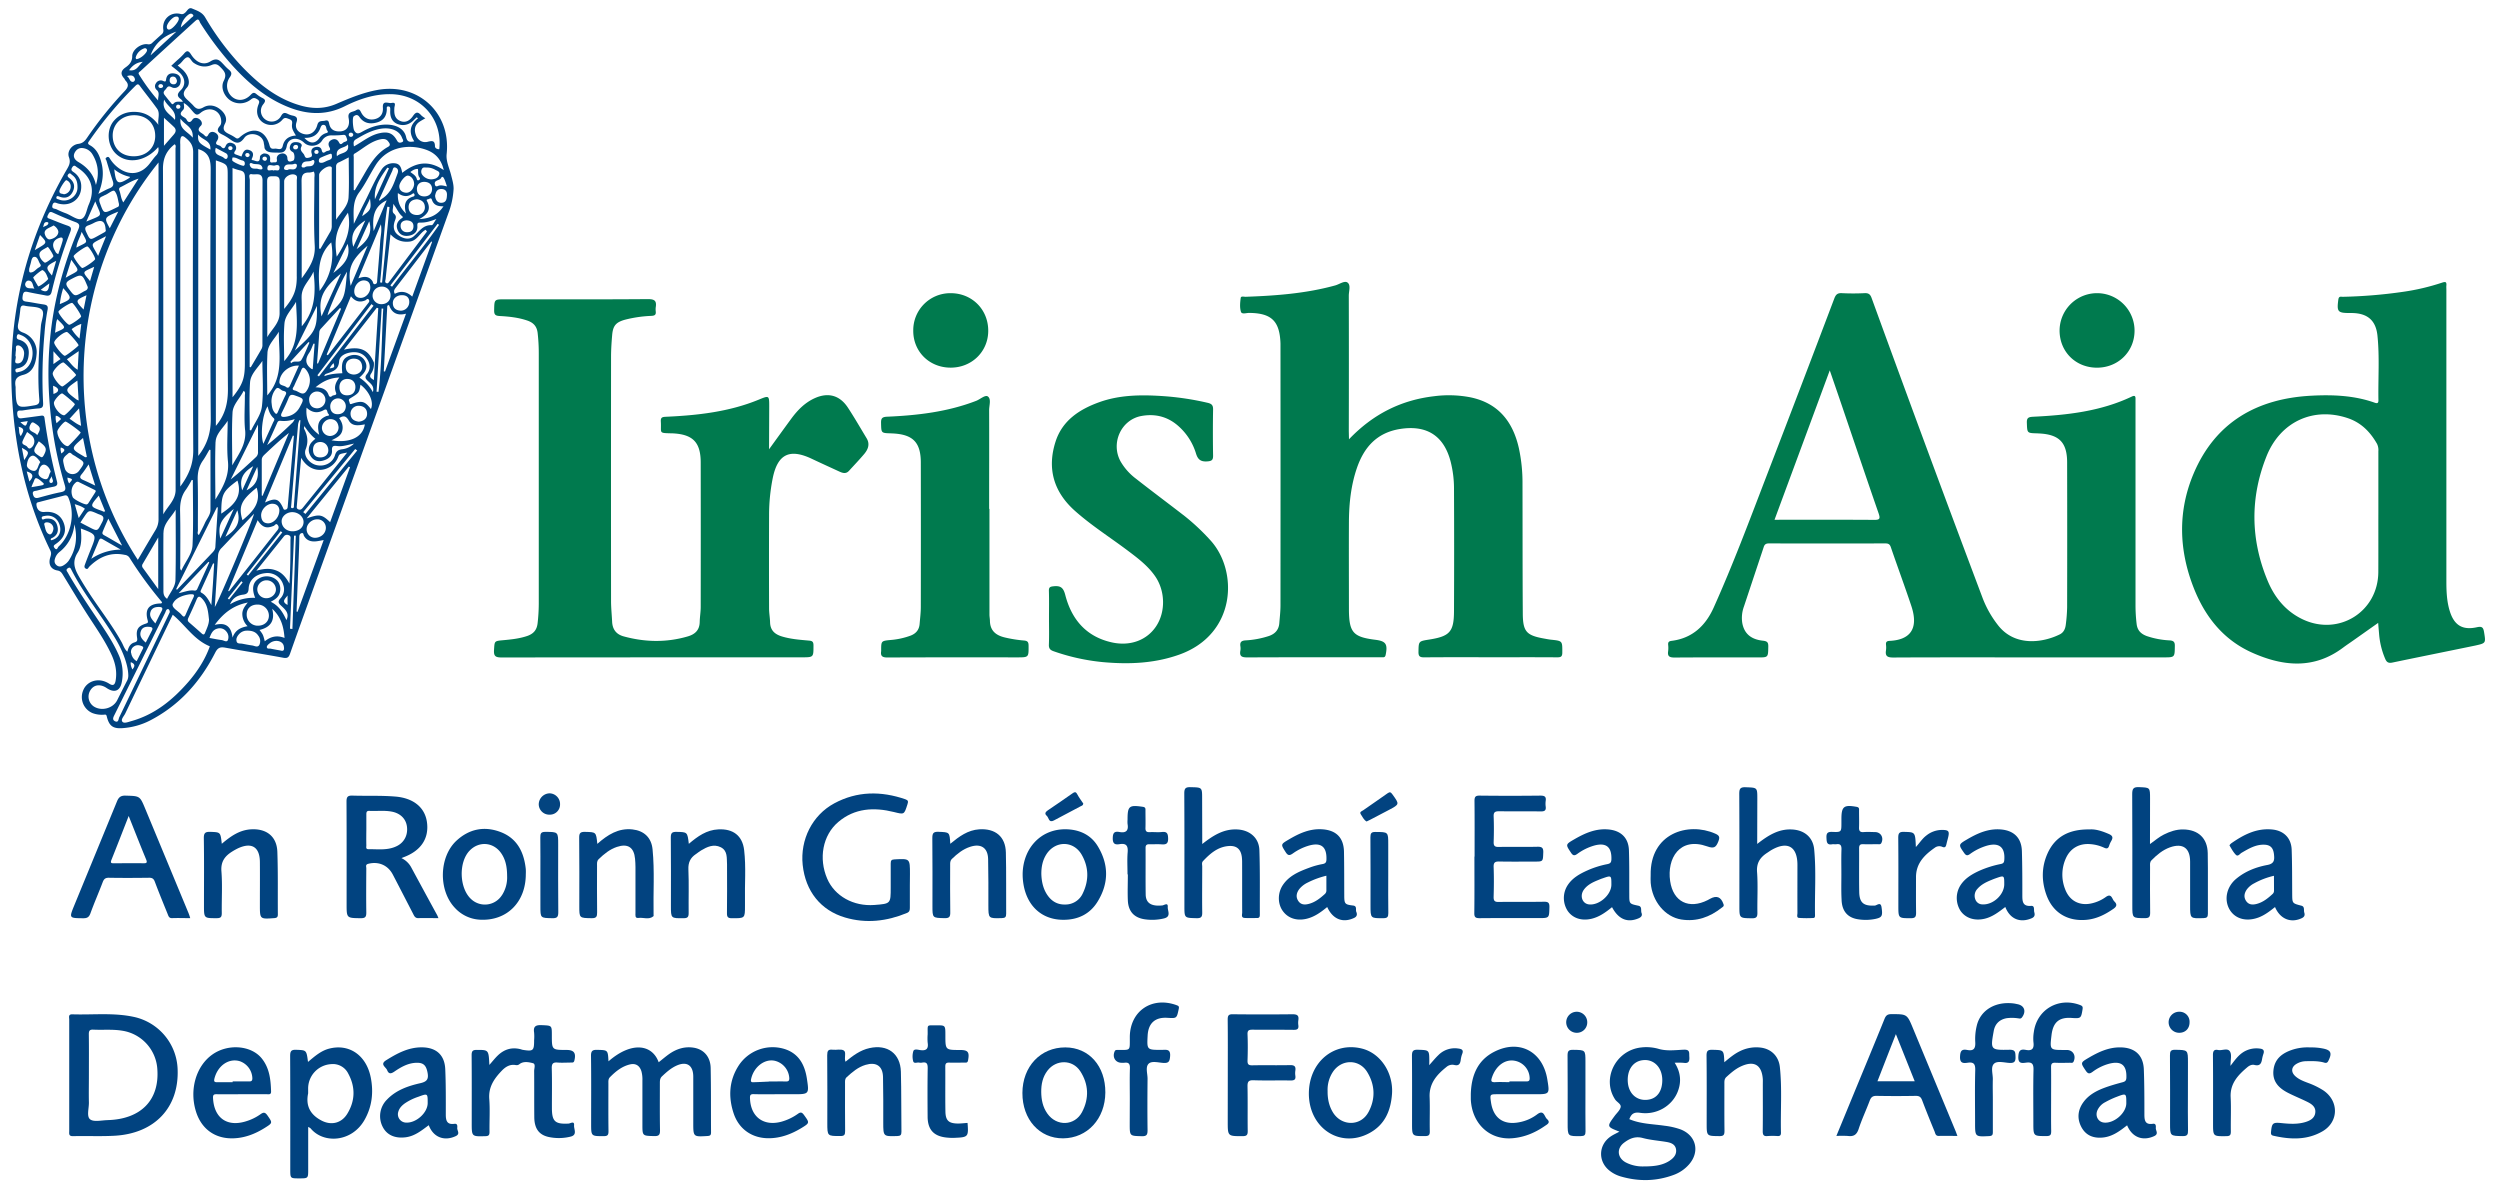
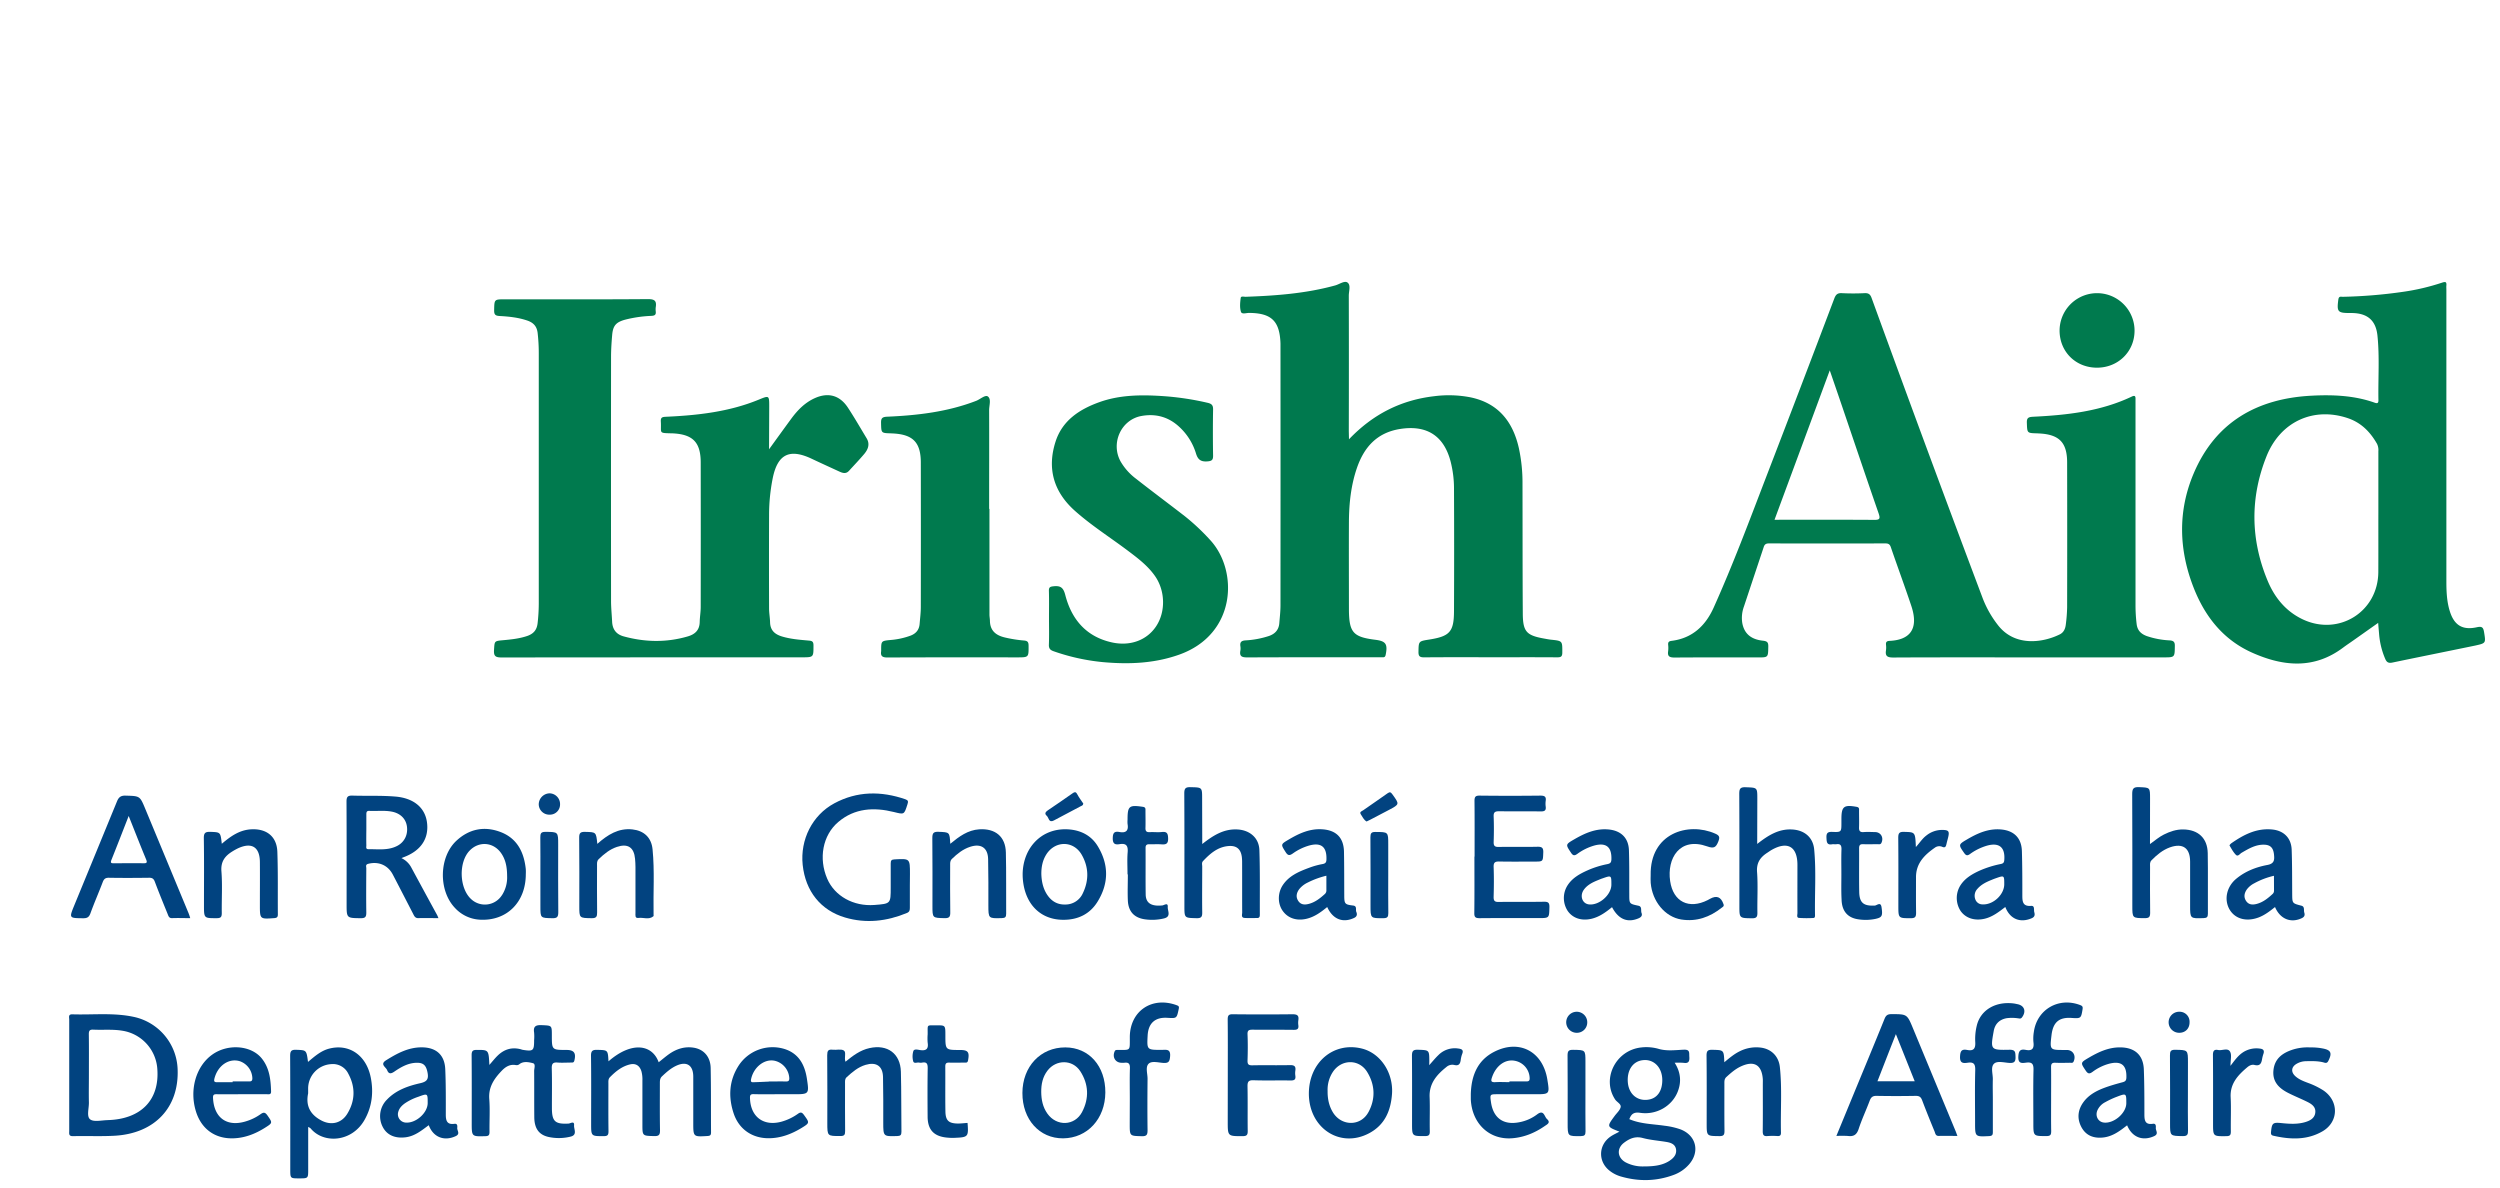
<svg xmlns="http://www.w3.org/2000/svg" id="Layer_1" data-name="Layer 1" viewBox="0 0 1900.75 903.43">
  <defs>
    <style>.cls-1{fill:#007a4e;}.cls-2{fill:#00794e;}.cls-3{fill:#014380;}.cls-4{fill:#024380;}.cls-5{fill:#034481;}.cls-6{fill:#01437f;}.cls-7{fill:#034480;}</style>
  </defs>
  <path class="cls-1" d="M584.71,341.59c6.2-8.55,11.51-15.93,16.89-23.25,4.7-6.39,10.13-12,17.46-15.43,10.33-4.82,19.27-2.56,25.56,6.95,5,7.61,9.56,15.54,14.27,23.35,2.67,4.43,1.13,8.42-1.8,11.92-3.71,4.41-7.72,8.57-11.6,12.84-2.32,2.55-4.87,1.69-7.45.5-7-3.23-14-6.4-20.91-9.68-16.78-7.92-25.8-3.53-29.56,14.46a142.74,142.74,0,0,0-2.84,28.64q-.12,35.37,0,70.74c0,3.5.67,7,.76,10.52.16,6.12,3.6,9.12,9.12,10.78,6.67,2,13.53,2.51,20.38,3.11,2.47.22,3.49.75,3.5,3.57,0,9.15.18,9.15-8.9,9.15q-114.12,0-228.24.11c-4.62,0-6.05-1-5.74-5.71.45-6.7.1-6.79,6.71-7.39,6.23-.57,12.44-1.19,18.41-3.2,4.66-1.57,7.4-4.38,8-9.64a136.37,136.37,0,0,0,.9-14.85V268.53a135.77,135.77,0,0,0-.86-15.35c-.6-5.26-3.42-8-8.09-9.54-6.76-2.27-13.78-3-20.81-3.38-3.35-.17-4.24-1.15-4.17-4.46.18-8.23,0-8.23,8.29-8.23,36.27,0,72.55.13,108.82-.15,5.12,0,6.47,1.54,5.76,6.11a13.49,13.49,0,0,0,0,3.36c.28,2.57-.9,3.13-3.33,3.27a96,96,0,0,0-19.95,2.89c-7,1.93-9.25,4.55-9.87,11.75-.46,5.42-.83,10.87-.84,16.31q-.09,92.88,0,185.74c0,5.28.56,10.55.82,15.83.28,5.81,3.08,9.6,8.77,11.16,16.28,4.45,32.55,4.78,48.82,0,5.48-1.61,8.88-4.8,9-10.92.07-3.83.76-7.66.76-11.49q.09-54.84,0-109.71c0-15.37-5.87-21.48-21.32-22.24H511c-10.73-.29-8,.14-8.57-9-.2-3.24,1.24-3.49,3.92-3.61,24.09-1.09,47.92-3.73,70.49-13,8-3.29,8-3.34,8,5.45Z" />
  <path class="cls-2" d="M1025.63,334c18.41-19.29,39.89-29.95,65.2-32.81a86.56,86.56,0,0,1,26.83.83c21.31,4.3,32.55,18.38,37.13,38.69a124.16,124.16,0,0,1,2.77,27.18c.08,32.87,0,65.75.22,98.62.09,13.76,2.78,16.6,16.28,19,1.73.31,3.46.67,5.21.85,8.74.93,8.59.91,8.55,9.75,0,3.11-1.08,3.68-3.9,3.66-16-.12-32.1-.06-48.15-.06-17.65,0-35.3-.09-53,.08-3.36,0-4.36-.87-4.3-4.25.15-8,0-8,8.15-9.28,15.59-2.45,18.79-5.87,18.86-21.53q.21-46.9,0-93.81a82.74,82.74,0,0,0-2.45-19.5c-5-20-18.13-28.5-38.53-25.27-17.66,2.79-27.48,13.92-32.91,29.88-4.43,13-5.88,26.54-6,40.21-.11,22.29,0,44.59,0,66.88v1c.21,16.78,3.3,20.21,20.07,22.31,8,1,9.51,3.26,7.88,11.36-.27,1.37-.79,2-2.14,1.95h-2.89c-33.38,0-66.76-.07-100.13.09-4,0-6.18-.65-5.32-5.16a10.46,10.46,0,0,0,0-3.35c-.43-3,.66-4.2,3.8-4.43a69,69,0,0,0,17.9-3.34c4.75-1.65,7.5-4.74,7.9-9.76.36-4.47.88-8.94.89-13.42q.08-98.14,0-196.29v-2.89c-.56-17.12-6.85-23.17-23.94-23.28-2.11,0-5.49,1.29-6.14-.92-1-3.25-.62-7-.16-10.48.2-1.59,2.5-.81,3.85-.86,22.94-.82,45.75-2.5,68-8.64,3.18-.87,7.08-3.82,9.33-2.2,2.7,1.93,1,6.56,1,10q.13,51.48,0,103Z" />
  <path class="cls-1" d="M797.55,469.92c0-6.9.13-13.8-.07-20.69-.08-2.82,1-3.2,3.53-3.48,5.31-.57,7.47,1,8.91,6.6,4.83,18.73,16.08,31.88,35.71,36.13,14,3,26.57-1.92,33.44-12.41,7.24-11,6.91-26.89-.92-38.1-5.59-8-13.34-13.77-21-19.54-13.32-10-27.44-18.93-39.92-30.06-16.17-14.43-21.24-32.16-14.7-52.57,5.17-16.11,18.17-24.61,33.38-30.06s31.15-5.65,47.05-4.66a212.71,212.71,0,0,1,35.15,5.16c3,.71,4.25,1.74,4.2,5q-.3,17.56,0,35.12c.05,3.31-.91,4.16-4.26,4.43-5,.39-7.3-1.26-8.76-6.08A45.36,45.36,0,0,0,897,324.92c-8.25-7.88-18.12-10.67-29.22-8.64-15.39,2.82-23.45,20.6-15.82,34.52A43.9,43.9,0,0,0,863.73,364c12.22,9.6,24.7,18.87,37,28.4A164.05,164.05,0,0,1,920,410.48c21.64,23.24,20.25,71.75-23.52,87.27-18.86,6.69-38.23,7.45-57.87,5.67a158.45,158.45,0,0,1-37.44-8.24c-2.58-.9-3.82-2-3.7-5C797.73,483.4,797.55,476.65,797.55,469.92Z" />
  <path class="cls-1" d="M752.28,386.88V467.2c0,1.6.33,3.19.36,4.79.13,7.52,4.49,11.05,11.36,12.68A99.74,99.74,0,0,0,778.69,487c2.65.24,3.33,1.3,3.34,3.9.05,8.9.17,8.9-8.72,8.9-32.89,0-65.78-.07-98.67.09-3.87,0-5.28-1.13-4.69-4.84a1.93,1.93,0,0,0,0-.48c0-7.3,0-7.29,7.31-8a57.17,57.17,0,0,0,15-3.28c4.15-1.57,6.57-4.43,6.93-8.89s.9-8.62.91-12.93q.1-54.81,0-109.66c0-15.37-5.85-21.49-21.3-22.26l-1.44-.07c-7.45-.22-7.31-.22-7.48-7.65-.08-3.41.43-4.83,4.53-5,23.11-1,46-3.65,67.79-12.07,3.08-1.19,6.92-4.82,8.92-3.29,2.66,2,.91,6.84.93,10.43.09,25,0,50,0,75Z" />
  <path class="cls-3" d="M462.63,806.93c17.59-15.35,33.26-12.93,38.16.71,2.68-2.12,5.21-4.31,7.93-6.24,5.71-4,12.06-6,19-4.79,7.54,1.33,12.42,7,12.6,15.37.34,16.35.16,32.7.28,49,0,2.1-.69,2.61-2.74,2.73-10.77.65-10.77.72-10.77-10.13v-35.1c-.06-8.71-5.09-11.86-13-8.17-4.1,1.92-7.46,4.91-10.74,8-1.6,1.49-1.65,3.3-1.65,5.26,0,11.86-.11,23.72.1,35.58.06,3.42-.58,4.72-4.38,4.62-9-.25-9,0-9-9v-33.1a23.88,23.88,0,0,0-.74-7.14c-1.33-4.35-4.39-6.31-8.77-5.24-6.14,1.49-10.85,5.32-15.17,9.71-1.4,1.43-1.17,3.23-1.17,5,0,12-.1,24,.07,36.07,0,3-.75,3.74-3.73,3.74-9.47,0-9.47.11-9.47-9.51,0-17.15.14-34.31-.1-51.46-.05-3.92,1.2-4.74,4.82-4.64C462.16,798.42,462.17,798.23,462.63,806.93Z" />
  <path class="cls-3" d="M691.76,673.19V690c0,1.87-.12,3.26-2.24,4.14-15.31,6.34-31,8.16-47,3.45-18.56-5.47-30.12-20-32.24-40-2-19.17,7.28-37.79,24-46.8,17.41-9.38,35.52-9.45,54-3.14,2.32.8,2.34,1.74,1.67,3.85-2.56,8-2.41,7.84-10.29,5.88-15.17-3.76-29.83-3-42.27,7.54-12,10.15-15.09,27.81-8.45,43.19,5.7,13.2,20,21.15,35.83,19.94,12.44-.94,12.44-.94,12.44-13.28,0-6.09.07-12.19,0-18.28,0-2.2.52-3,2.9-3.11,11.74-.63,11.73-.72,11.73,11.14Z" />
  <path class="cls-3" d="M1121.13,651.28c0-14.1.08-28.21-.07-42.31,0-3.07.68-4.1,3.93-4.06q23.1.27,46.2,0c3,0,4.52.66,4,4a16.37,16.37,0,0,0,0,4.31c.42,3.08-.94,3.74-3.8,3.7-10.58-.15-21.17,0-31.76-.12-3.12,0-4.16.86-4,4.07.25,6.4.22,12.82,0,19.23-.09,3,.83,3.87,3.78,3.83,9.78-.16,19.57.09,29.35-.14,3.5-.09,4.75.69,4.59,4.43-.28,6.83,0,6.84-6.86,6.84-8.82,0-17.64.13-26.46-.06-3.2-.07-4.55.59-4.42,4.15.28,7.53.23,15.07,0,22.6-.09,3.1.74,4.09,4,4,11.39-.19,22.78.06,34.17-.16,3.34-.06,4.33.76,4.24,4.19-.21,8.24,0,8.24-8.35,8.24-14.91,0-29.83-.08-44.75.07-3.14,0-4.07-.81-4-4,.18-14.27.08-28.53.08-42.8Z" />
  <path class="cls-3" d="M372.06,809.67c2.39-2.71,4.24-5.1,6.39-7.17,5-4.82,10.86-6.55,17.65-4.7a9.47,9.47,0,0,0,1.38.4c7.95,1.26,8.61.69,8.61-7.35a34.62,34.62,0,0,0,0-5.76c-.78-4.85,1.37-5.88,5.85-5.67,7.62.36,7.63.1,7.63,7.66,0,11.18,0,11.18,11.11,11.19,5.78,0,7.44,2.37,6,8.12-.42,1.63-1.39,1.48-2.47,1.48-3.37,0-6.76.25-10.1,0-3.5-.32-4.7.65-4.6,4.39.29,10.09.08,20.19.11,30.29s2.46,12.26,12.68,11.71c1.34-.07,4.51-2.34,4.17,1.34-.26,2.91,2.82,7.35-2.82,8.62a37.13,37.13,0,0,1-16.68.19c-7.26-1.67-10.67-6.45-10.75-15-.12-11.69,0-23.39-.1-35.09,0-2.07,1.35-5.44-1-6-3.14-.81-7-1.57-10,.6a3.35,3.35,0,0,1-2.88.88c-4.45-.85-7.84,1.25-10.69,4.21-5.77,6-10.26,12.38-9.56,21.53.64,8.29.05,16.66.19,25,0,2.46-.61,3.23-3.19,3.3-10.35.27-10.34.37-10.34-10.08,0-17.15.07-34.3-.07-51.45,0-3,.66-4.1,3.93-4.07C371.51,798.26,371.51,798.1,372.06,809.67Z" />
  <path class="cls-3" d="M1634.63,641.74c4-2.89,7-5.45,10.57-7.24,4.64-2.31,9.38-3.94,14.68-3.88,11.38.13,18.45,6.58,18.66,18,.28,15.38,0,30.76.12,46.14,0,2.56-.86,3.19-3.32,3.28-10.21.34-10.2.43-10.2-9.77V655.1c0-10.38-5.58-14.3-15.32-10.86-5.58,2-9.93,5.7-14,9.81-1.48,1.49-1.12,3.23-1.13,4.94,0,11.69-.13,23.39.07,35.08,0,3.24-1,4-4.07,4-9.49-.05-9.49.08-9.49-9.58,0-28.2.08-56.39-.09-84.59,0-4,.67-5.64,5.16-5.44,8.4.37,8.41.08,8.41,8.71Z" />
  <path class="cls-3" d="M1336,641.65c8.38-6.55,16.27-11.52,26.45-11,9.33.45,16,5.87,16.87,15.13,1.59,16.62.33,33.31.64,50,0,1,0,2.13-1.29,2.17a84.12,84.12,0,0,1-11-.08c-1.84-.2-1.08-2.39-1.08-3.7-.06-12.18,0-24.36,0-36.55,0-14.06-7.58-18.37-19.81-11.31-1.1.64-2.14,1.41-3.21,2.1-5.28,3.43-8.19,7.59-7.68,14.58.76,10.2.09,20.5.26,30.75.06,3.16-.52,4.48-4.11,4.43-9.58-.14-9.59,0-9.59-9.42,0-28.37.08-56.74-.09-85.11,0-3.83.66-5.26,4.87-5.1,8.85.34,8.86.08,8.86,8.76Z" />
-   <path class="cls-1" d="M694.35,251.28a28.14,28.14,0,0,1,27.89-28.37h1c16.21.23,28.4,12.84,28.11,29.09-.27,15.61-12.73,27.58-28.65,27.52C706.48,279.48,694.2,267.21,694.35,251.28Z" />
  <path class="cls-1" d="M1565.9,251.25a28.5,28.5,0,0,1,57,.3c-.09,15.89-12.58,28.06-28.69,28S1565.88,267.38,1565.9,251.25Z" />
  <path class="cls-3" d="M914.07,641.71c8.33-6.57,16.34-11.6,26.67-11.08,9.4.48,16.45,6.32,16.77,15.72.55,16.32.27,32.67.34,49,0,1.35-.13,2.62-2,2.62-3.2,0-6.42.16-9.61-.06-2.82-.2-1.79-2.62-1.8-4.14-.08-12.49,0-25-.06-37.5a36.49,36.49,0,0,0-.22-4.79c-.81-6-4.09-8.76-10.19-8.23-8.24.7-14,5.8-19.34,11.46-1.13,1.2-.57,2.76-.58,4.15,0,11.53-.15,23.07,0,34.61.07,3.4-.52,4.74-4.36,4.63-9.18-.25-9.19,0-9.19-9.34,0-28.53.08-57.06-.09-85.58,0-3.83,1.06-4.79,4.76-4.69,8.8.22,8.81,0,8.81,8.73Z" />
  <path class="cls-3" d="M933.49,817.48c0-14.12.09-28.23-.07-42.34,0-3.12.78-4.09,4-4q22.62.25,45.25,0c3.62,0,5,.91,4.46,4.53a13.72,13.72,0,0,0,0,3.84c.37,2.79-.8,3.52-3.5,3.48-10.43-.14-20.86,0-31.29-.12-2.81,0-4,.47-3.84,3.63.27,6.56.23,13.15,0,19.72-.1,3,.73,3.8,3.73,3.74,9.46-.2,18.93.07,28.4-.15,3.32-.08,4.73.79,4.22,4.21a13,13,0,0,0,0,3.84c.46,3.14-1,3.68-3.83,3.63-9.3-.16-18.62.16-27.92-.17-4-.14-4.68,1.24-4.61,4.82.22,11.23,0,22.46.15,33.68.05,3.11-.77,4-4,4-11.19,0-11.19.11-11.19-11.19Z" />
  <path class="cls-4" d="M454.14,641.6c7.93-7,16.05-12.15,26.71-11,8.85,1,14.42,6.25,15.29,15.13,1.63,16.46.45,33,.77,49.49,0,.47.13,1.18-.12,1.4-3.46,2.92-7.55.78-11.33,1.28-2.83.37-2.3-2-2.31-3.66V659.13c0-2.08-.14-4.16-.32-6.22-.79-8.69-5.53-11.8-13.8-9-5.46,1.82-9.76,5.38-13.84,9.3-1.51,1.46-1.26,3.18-1.26,4.91,0,11.86-.11,23.72.06,35.58.05,3.2-.6,4.45-4.15,4.4-9.39-.14-9.4,0-9.4-9.21,0-17.32.12-34.63-.09-51.94-.05-3.71,1-4.56,4.58-4.47C453.22,632.69,453.22,632.48,454.14,641.6Z" />
  <path class="cls-3" d="M1311,807.62c4-3.32,7.55-6.31,11.72-8.34a27.94,27.94,0,0,1,15.9-2.8c8.09,1,13.74,6.59,14.61,14.81,1.76,16.61.43,33.29.84,49.94,0,1.86-.64,2.58-2.5,2.51a54.68,54.68,0,0,0-7.68,0c-3.11.33-3.71-1-3.68-3.8.15-11.85.06-23.71.06-35.56,0-1.29.06-2.57,0-3.85-.78-11-6.7-14.45-16.86-9.65-4.1,1.94-7.47,4.89-10.8,7.92-1.68,1.53-1.56,3.36-1.56,5.28,0,11.86-.07,23.71.07,35.57,0,2.9-.41,4.17-3.82,4.13-9.72-.1-9.72.08-9.72-9.76,0-17.14.12-34.28-.1-51.42,0-3.71,1-4.53,4.56-4.44C1310.63,798.39,1310.63,798.21,1311,807.62Z" />
  <path class="cls-3" d="M722.49,641.53c6.85-5.63,13.33-10.4,22-11,12.19-.8,20,5.49,20.27,17.6.38,15.54.1,31.1.23,46.65,0,2.55-.83,3.19-3.31,3.26-10.22.29-10.19.39-10.22-9.81,0-11.71.08-23.41-.19-35.11-.2-8.56-5.43-12-13.65-9.3-5.47,1.78-9.81,5.26-13.87,9.21-1.51,1.47-1.33,3.13-1.34,4.86,0,11.86-.13,23.73.08,35.59.07,3.47-.62,4.7-4.4,4.6-9.15-.25-9.15,0-9.15-9.39,0-17.15.1-34.31-.09-51.46,0-3.64.72-4.94,4.64-4.8C722,632.77,722,632.54,722.49,641.53Z" />
  <path class="cls-3" d="M642.82,807.23c5.7-4.65,11.24-8.85,18.34-10.38,13.6-3,23.41,4.17,23.79,18,.41,15.21.22,30.43.42,45.64,0,2.52-.76,3.18-3.25,3.25-10.58.31-10.56.4-10.58-10.32,0-11.54.08-23.07-.18-34.6-.19-8.36-5.21-11.63-13.29-9.2-5.71,1.72-10.06,5.46-14.33,9.36-1.53,1.39-1.25,3.18-1.25,4.91,0,12-.08,24,.06,36,0,2.8-.48,3.84-3.61,3.83-9.93,0-9.93.13-9.93-10,0-17.14.1-34.28-.08-51.42,0-3.33.74-4.63,4.19-4.2,2.83.34,6.32-.73,8.42.58S641.63,804.1,642.82,807.23Z" />
  <path class="cls-3" d="M168.63,641.53c6.8-5.77,13.48-10.51,22.38-11,11.68-.61,19.45,5.44,19.86,17.1.56,15.85.25,31.74.38,47.61,0,2-.69,2.66-2.76,2.81-10.9.8-10.9.86-10.9-10s.09-21.81,0-32.71c-.12-11.44-6.29-15.2-16.73-10.33a47.55,47.55,0,0,0-4.19,2.33c-5.63,3.47-8.91,7.68-8.32,15.16.83,10.52.11,21.15.27,31.73,0,2.91-.72,3.84-3.75,3.86-9.79,0-9.79.19-9.79-9.74,0-17,.16-34-.11-51-.07-4.18,1.21-5,5.08-4.89C167.63,632.78,167.63,632.56,168.63,641.53Z" />
-   <path class="cls-3" d="M523.71,641.57c6.84-5.83,13.54-10.56,22.44-11,11.12-.59,18.32,4.71,19.62,15.73,1.52,12.92.36,25.94.64,38.92v3.37c0,9.71,0,9.57-9.94,9.54-3,0-3.8-.89-3.76-3.81.16-11.38.07-22.77.06-34.15,0-1,.06-1.93,0-2.89-.31-4.88.6-10.49-4.85-13.16-5.3-2.6-10.28-.29-14.93,2.5-1.37.82-2.59,1.87-3.92,2.76-4.2,2.8-5.91,6.4-5.68,11.71.47,11,.06,22.12.2,33.18,0,2.9-.8,3.83-3.79,3.85-9.7.08-9.7.21-9.7-9.43,0-17.32.1-34.64-.08-52,0-3.44,1-4.27,4.32-4.21C522.63,632.64,522.63,632.48,523.71,641.57Z" />
  <path class="cls-3" d="M1559.46,835.84c0,8-.09,16,.06,24,0,2.69-.33,3.91-3.56,3.91-10,0-10,.17-10-10,0-13.47-.2-26.94.11-40.4.1-4.43-1.14-6-5.54-5.43-3.09.38-6.21,1-6-4.43.17-4.46,1.4-6.08,5.63-5.27,5,1,6.48-1.14,5.86-5.89a30.71,30.71,0,0,1,.3-7.66c2.31-17.19,18.91-26.83,35.31-20.49,1.79.69,2,1.46,1.75,3.15-1.13,6.95-1.26,7.1-8.35,6.61-9.49-.66-14.08,3.25-15.25,13-1.35,11.35-1.35,11.35,9.64,11.35h1.93c4.72,0,7.24,4.25,5.25,8.72-.64,1.46-1.83,1-2.84,1-3.69.06-7.39.16-11.07,0-2.57-.13-3.3.84-3.26,3.32C1559.54,819.48,1559.46,827.67,1559.46,835.84Z" />
  <path class="cls-3" d="M859,835.73c0-7.85-.18-15.71.08-23.56.12-3.51-1.12-4.62-4.37-4.14a12.44,12.44,0,0,1-1.93,0c-4.75,0-7.29-4.28-5.27-8.75.42-.94,1.1-1,1.88-1h2.89c6.72,0,6.72,0,6.72-6.91V788c.38-19.5,16.91-30.54,35.49-23.79,1.68.61,2.12,1,1.7,2.94-1.54,7.13-1.41,7.15-8.63,6.7-9.27-.59-14.46,4-15,13.37-.6,11-.6,11,10.57,11,3.38,0,7-1,6.5,4.92-.31,4-1.16,5.22-5.15,5-3.78-.26-8.76-1.71-11.14.58-2.64,2.53-.81,7.58-.85,11.52-.13,13-.17,26,0,39,0,3.45-.62,4.71-4.4,4.61-9.15-.24-9.16,0-9.16-9.32Z" />
  <path class="cls-3" d="M1515.16,836.11v24.51c0,2.12-.33,3-2.82,3.16-10.7.51-10.69.62-10.69-10.22,0-13.3-.23-26.6.12-39.9.12-4.66-1.11-6.36-5.77-5.67-3.36.5-6,.44-5.78-4.67.18-4.29,1.29-5.82,5.39-5.05,5,1,6.5-1.13,6.17-6.09a42.61,42.61,0,0,1,1.16-12.37c2.85-12,14.46-18.74,28.45-16.83.79.11,1.57.32,2.36.47,5.43,1,7,5.54,3.53,10.11-1,1.27-2,.75-3,.66a31.83,31.83,0,0,0-8.61-.09c-5.46,1-8.86,4.32-9.84,9.75-2.56,14.27-2.5,14.56,11.91,14.25,4.58-.09,4.54,1.85,4.66,5.29.14,3.77-.94,4.94-4.74,4.72s-9.14-1.78-11.61.61c-2.72,2.61-.77,7.87-.91,12C1515,825.85,1515.16,831,1515.16,836.11Z" />
  <path class="cls-3" d="M1756.51,796.36a44.58,44.58,0,0,1,9.08.72c6.69,1.19,7.74,3.43,4.59,9.63-1.13,2.23-2.82,1.2-4.12.9-4.29-1-8.59-.87-12.92-.78a14.55,14.55,0,0,0-6.87,1.89c-4.15,2.32-4.69,6.16-1.24,9.4,2.74,2.57,6.22,3.88,9.67,5.18a58.79,58.79,0,0,1,11.61,5.65c12.07,8,12,24-.6,31.24-11.75,6.77-24.51,6.23-37.3,3.29-1.41-.32-1.92-1-1.76-2.73.64-7,1.39-7.53,8.1-6.85,6,.61,12.17,1,18.13-.83,3.67-1.12,7-3,7.44-7.21s-2.6-6.38-5.84-8c-4.85-2.43-9.92-4.43-14.76-6.9-7-3.56-12.11-8.52-11.22-17.23s6.62-13,14.27-15.58A37.66,37.66,0,0,1,1756.51,796.36Z" />
  <path class="cls-3" d="M1255,665.48c-.63-32,28.53-40.8,49.12-31.65,3,1.33,3.7,2.48,2.33,5.94-1.84,4.66-3.45,5.52-8.46,3.74-20.9-7.45-30.72,9.09-28.18,26.4,2.32,15.82,14.3,21.65,28.6,14.41.57-.29,1.12-.62,1.68-.93,5.13-2.85,8.41-1.46,10.3,4.08.57,1.65-.55,2-1.31,2.62-9.06,7.18-19.18,10.86-30.85,9-12.3-2-22-13.71-23.2-27.8C1254.85,669.35,1255,667.42,1255,665.48Z" />
-   <path class="cls-3" d="M1588.84,630.61c4.36-.34,9.46,1.27,14.54,3.49,3,1.31,3.27,2.82,1.79,5.34a17.43,17.43,0,0,0-1.57,3.5c-.7,2.19-1.72,2.56-3.89,1.55a30.43,30.43,0,0,0-10.65-2.71c-8.13-.61-14.83,3.07-18.25,10.5a30.08,30.08,0,0,0-.84,23.38c3.35,9.39,11.37,13.48,21,11a29.4,29.4,0,0,0,10-4.61c4.52-3.28,4.74,1.5,6.53,3.26,2.07,2,2.17,3.69-.6,5.62-6.28,4.36-12.83,7.7-20.6,8.41-14.33,1.3-25.57-5.44-30.41-18.92-3.76-10.48-3.77-21.18.78-31.4C1562.56,635.79,1573.49,630.38,1588.84,630.61Z" />
  <path class="cls-3" d="M735.63,853.75c.82,10.53.49,10.93-9.74,11.34a40.65,40.65,0,0,1-6.24-.21c-9.7-1-14.3-6-14.38-15.77-.09-12.34-.14-24.68.06-37,0-3.28-.69-4.81-4.16-4.22a6.4,6.4,0,0,1-2.39,0c-1.56-.34-4,1.13-4.52-1.19a14.2,14.2,0,0,1,.16-7.57c.7-1.86,3.53-1,5.26-.74,4.71.66,6.34-1.09,5.62-5.7a38.36,38.36,0,0,1,0-6.25c.12-7.85-1.17-6.8,6.86-6.87,6.61-.06,6.61,0,6.61,7.51,0,11.22,0,11.22,11.07,11.22,6.22,0,7.35,1.6,6.17,7.92-.38,2-1.55,1.67-2.76,1.68-3.85,0-7.7.13-11.55,0-2.34-.09-3,.77-3,3,.09,11.38-.1,22.76.1,34.14.12,6.94,2.52,9.09,9.46,9.18C730.63,854.24,733,853.92,735.63,853.75Z" />
  <path class="cls-3" d="M857.25,664.79c0-5.6-.35-11.24.11-16.81.41-5-1.12-7-6.18-6.16-3.31.55-5.18-.16-5.15-4.41s1.25-5.55,5.14-4.83c5,.93,7-1.13,6.11-6.11a20.94,20.94,0,0,1,0-3.36c0-10.31,1.21-11.23,11.62-9.69,2.22.33,2,1.52,2,3,0,4.33.13,8.66,0,13-.1,2.55.81,3.41,3.32,3.27,3-.18,6.12.23,9.13-.11,3.9-.44,4.67,1.11,4.77,4.78.12,4.11-1.51,4.88-5,4.61-3-.24-6.1,0-9.14-.08-2.25-.08-3.07.72-3,3,.09,11.7-.08,23.4.09,35.1.09,6.7,4.27,9.24,12.63,8.42,1.41-.13,4.43-2.53,4.15,1.18-.21,2.91,2.84,7.32-2.84,8.68a38.57,38.57,0,0,1-14.32.72c-8.41-1.13-12.85-6-13.19-14.47-.27-6.56,0-13.14,0-19.7Z" />
  <path class="cls-3" d="M1400,664.64c0-6.26-.16-12.52.07-18.76.11-3.13-.79-4.52-4-4-.94.13-2-.13-2.88,0-4.25.81-4.38-1.63-4.53-4.92-.18-3.66,1-4.6,4.53-4.46,6.83.26,6.84,0,6.84-6.81v-2.88c0-9.7,1.83-11.09,11.53-9.37,2.27.4,1.87,1.76,1.88,3.1,0,4.17.14,8.34,0,12.5-.1,2.63.66,3.82,3.5,3.6s5.77-.06,8.66,0c4.36,0,6.78,4.16,4.84,8.21-.67,1.38-1.85,1-2.89,1-3.69,0-7.39.12-11.07,0-2.33-.09-3,.84-3,3.09.08,11.06-.12,22.13.09,33.19.16,8.35,3.37,10.82,11.81,10.39,1.61-.08,4.47-3.15,5.14,1.17,1,6.67.4,7.82-4.44,8.91a36.73,36.73,0,0,1-12.93.4c-8.38-1.11-12.77-6.22-13-15.09C1399.81,677.48,1400,671.05,1400,664.64Z" />
  <path class="cls-3" d="M1695.84,810.36c3.21-4.24,5.54-7.42,8.77-9.77a18.69,18.69,0,0,1,13.65-3.33c2.4.27,3.48,1.33,2.68,3.82a27.5,27.5,0,0,0-1.09,4.17c-.52,3.43-1.79,5.47-5.86,4.42-1.87-.48-3.86.48-5.34,1.74-7.1,6-13.21,12.41-12.68,22.85.43,8.64,0,17.31.14,26,0,2.61-.55,3.53-3.38,3.56-10.15.12-10.15.24-10.15-9.72,0-17.31.08-34.62-.08-51.93,0-3.18.9-4.47,4-3.84s7.34-2,9.11,1.43C1696.87,802.19,1695.84,805.86,1695.84,810.36Z" />
  <path class="cls-4" d="M1456.63,644c3-3.31,4.93-6.44,7.89-8.69A19.15,19.15,0,0,1,1476,631c5.75-.07,6.41.88,5,6.37-.36,1.39-.75,2.78-1.07,4.18-.43,1.84-.83,3.43-3.41,2.22a5.65,5.65,0,0,0-5.53.79c-7.84,5.46-14.29,11.88-14.25,22.4,0,9-.08,17.95.06,26.93,0,2.92-.49,4.23-3.91,4.22-9.57,0-9.57.15-9.57-9.57,0-17.15.09-34.31-.08-51.46,0-3.45.64-4.72,4.42-4.61C1456.14,632.72,1456.14,632.48,1456.63,644Z" />
  <path class="cls-4" d="M1086.63,809.85c2.7-3,4.69-5.47,7-7.67a17.49,17.49,0,0,1,15-5c2.55.3,4.37,1,3.07,4.15a19.68,19.68,0,0,0-1.12,4.66c-.42,3-1.55,4.56-5,3.68a6.79,6.79,0,0,0-5.87,1.57c-7.34,5.87-13.17,12.47-12.77,22.82.34,8.65-.06,17.32.14,26,.07,3-.88,3.71-3.79,3.71-9.71,0-9.71.14-9.71-9.74,0-17,.08-34-.07-51,0-3.45.45-5.06,4.56-4.91,8.59.32,8.6.06,8.64,8.88Z" />
  <path class="cls-5" d="M1205.41,831.4c0,9.62-.08,19.24.06,28.85,0,2.71-.75,3.49-3.5,3.53-10.09.14-10.09.25-10.09-9.88,0-17.15.09-34.31-.07-51.46,0-3.35.86-4.32,4.24-4.26,9.36.14,9.36,0,9.36,9.17Z" />
  <path class="cls-5" d="M410.86,665.48c0-9.6.07-19.2-.05-28.8,0-2.86.37-4.24,3.85-4.21,9.73.08,9.73-.12,9.73,9.8,0,17.12-.11,34.25.08,51.37,0,3.66-1.06,4.55-4.6,4.47-9-.2-9,0-9-9.11Z" />
  <path class="cls-6" d="M1663.47,831c0,9.46-.12,18.93.07,28.38.06,3.14-.43,4.46-4,4.4-9.65-.16-9.65,0-9.65-9.76,0-17.16.07-34.32-.07-51.47,0-3.11.38-4.47,4-4.4,9.68.17,9.68,0,9.68,9.76Z" />
  <path class="cls-4" d="M1055.48,665.9c0,9.45-.1,18.9.06,28.34,0,2.88-.69,3.84-3.73,3.86-9.81.06-9.81.2-9.81-9.69,0-17.29.07-34.58-.07-51.87,0-3,.69-4.07,3.92-4,9.63.07,9.63-.09,9.63,9.4Z" />
  <path class="cls-4" d="M1039,624.59c-2.14-1.27-3.09-3.53-4.37-5.45s.81-2.38,1.84-3.11c6.15-4.32,12.38-8.52,18.49-12.89,1.73-1.23,2.45-.9,3.66.77,5.47,7.57,5.55,7.54-2.52,11.83-4.79,2.54-9.6,5-14.41,7.55C1040.85,623.74,1040,624.13,1039,624.59Z" />
  <path class="cls-4" d="M823.63,610.94c-.18,1.61-1.33,1.7-2.11,2.12-6.76,3.62-13.54,7.18-20.31,10.76-3.94,2.08-3.75-2.21-5.38-3.58s-1.24-2.77.7-4.06c6.39-4.25,12.66-8.67,19-13.07,1.34-.93,2.29-1.36,3.35.5C820.27,606.23,822.08,608.67,823.63,610.94Z" />
  <path class="cls-7" d="M425.81,611.58a7.72,7.72,0,0,1-7.62,7.81h-.3a8,8,0,0,1-8.28-7.7c0-.1,0-.2,0-.3a8.47,8.47,0,0,1,8.3-8.22A8.17,8.17,0,0,1,425.81,611.58Z" />
  <path class="cls-7" d="M1198.79,785.24a8,8,0,1,1,8-8v.16a7.86,7.86,0,0,1-7.88,7.84Z" />
  <path class="cls-4" d="M1656.79,769.24a7.56,7.56,0,0,1,7.93,7.15,5.86,5.86,0,0,1,0,.59c.14,4.9-3.12,8.3-7.91,8.25a8,8,0,0,1,0-16Z" />
  <path class="cls-1" d="M1649.65,486.89a63.35,63.35,0,0,1-17.41-3.27c-4.39-1.61-7.21-4.25-7.77-9.31a120.08,120.08,0,0,1-.84-13.41V303.59c.09-2.31-.38-3.3-3-2-23.67,11.21-49.1,14-74.79,15.26-3.64.18-5,.82-4.82,4.73.3,7.67.06,7.68,7.7,7.89.64,0,1.28.1,1.92.1,15.11.82,21,7,21,22.09q.12,55.08,0,110.16a118.94,118.94,0,0,1-1,12.93c-.34,3.12-1.49,6-4.49,7.52-12.59,6.29-34.19,9.81-47.19-7.09a78.86,78.86,0,0,1-11.54-20.39q-21.95-58.33-43.59-116.8-20.52-55.54-40.77-111.2c-1-2.9-2.25-4.05-5.4-3.9a172.51,172.51,0,0,1-17.32,0c-3.36-.18-4.61,1.13-5.75,4.13q-25.81,68.22-52,136.21c-12.7,33.11-25.15,66.38-39.7,98.76-6.21,13.81-16.28,23.3-32,25.25-2.14.28-2.73,1.05-2.59,3a21.4,21.4,0,0,1,0,4.8c-.67,4.2,1.23,4.89,5.07,4.89,21.06-.19,42.06-.09,63.06-.09,8,0,7.85,0,8-8.14.07-3.19-.68-4.21-4.09-4.58-9.31-1-14.3-5.59-15.71-13.59a25.21,25.21,0,0,1,1.26-12.32q7.5-22.57,15-45.1c.64-2.1,1.63-2.95,4-2.95q44.29.09,88.58,0c2.21,0,3.34.58,4.12,2.84,5.13,15,10.63,29.82,15.63,44.82,5.88,17.81-1.53,25.76-16.62,26.44-2.1.1-2.86.86-2.68,2.86a17.35,17.35,0,0,1,0,4.32c-.72,4.47,1.12,5.47,5.47,5.47,34.82-.18,69.64-.1,104.46-.1h101c8.67,0,8.55,0,8.67-8.49C1653.65,488.19,1652.65,487.11,1649.65,486.89ZM1425,395.26c-25-.17-50-.08-75.83-.08,14-37.91,27.83-75.17,42-113.6,3.32,9.67,6.29,18.26,9.21,26.86,9.31,27.37,18.53,54.76,28,82.08C1429.67,394.39,1429.11,395.29,1425,395.26Z" />
  <path class="cls-2" d="M1888.64,480.65c-.54-3.36-1.36-4.66-5.36-3.78-11.09,2.48-17.41-1.5-20.74-12.31-2.29-7.44-2.56-15.16-2.56-22.83V220.44c0-1.13-.11-2.26,0-3.37.27-2.91-.79-3-3.31-2.16a169.65,169.65,0,0,1-29.41,6.93,372.83,372.83,0,0,1-46,3.82c-1.41,0-3-.69-3.41,2-1.26,9.33-.57,10.33,8.68,10.33H1788c11.84.11,18.39,5.44,19.59,17.28,1.67,16.27.43,32.66.73,49,0,2-.57,2.65-2.57,2-15.71-5.64-32.1-6.27-48.43-5.41-41.35,2.17-73,20.14-89.54,59.27-12.12,28.69-11.23,58.14.19,87.07,8.6,21.78,22.5,39.27,44.28,49,23.65,10.57,47.22,12.85,69.47-4,2.47-1.84,5-3.49,7.47-5.25l18.93-13.37c.25,3.25.47,5.74.69,8.26a59.59,59.59,0,0,0,4.63,19c1.13,2.72,2.54,3.52,5.44,2.92,21-4.38,42-8.59,63-12.93C1890.08,489,1890,489,1888.64,480.65ZM1808.23,435c-.21,30.12-30,48.77-57.35,35.95-13-6.11-21.52-16.65-26.86-29.54-13-31.29-13.33-63.07-.81-94.46,10.57-26.5,35.88-37.81,61.9-29,10.13,3.44,17,10.45,22.16,19.54a10.86,10.86,0,0,1,1,5.59l0,46.69C1808.23,404.8,1808.31,419.87,1808.23,435Z" />
  <path class="cls-3" d="M135.05,813a42.19,42.19,0,0,0-33.48-39.89c-15.39-3.3-31-1.41-46.52-1.92-3.35-.11-2.42,2.31-2.42,4v42.31q0,21.15,0,42.32c0,2-.59,4.09,2.95,4,10.58-.27,21.19.28,31.74-.33C117.68,861.72,136.18,842,135.05,813Zm-53.5,38.65c-4.47.11-10.31,1.56-13.07-.65s-.79-8.41-.89-12.85c-.15-7,0-14.08,0-21.13,0-10.25.09-20.49-.06-30.74,0-2.72.74-3.58,3.46-3.44,7.35.36,14.72-.41,22.06.82a31.54,31.54,0,0,1,26.53,28.67C121.55,836.19,107.31,851,81.55,851.63Z" />
  <path class="cls-3" d="M1277.7,858.66a56.08,56.08,0,0,0-12.14-2.76c-9-1.34-18.23-1.31-26.78-5,1.48-3.95,3.42-5.51,8.17-4.83,12.39,1.84,24.16-5.05,28.52-15.83,3.06-7.56,2.41-15-2.22-22.22a48.64,48.64,0,0,1,6.83.06c3.94.59,4.56-1.35,4.31-4.66-.22-2.83.72-5.54-4.16-5.34-6.35.27-12.86,1.21-19.12-.61a34,34,0,0,0-13.32-1.09c-19.41,2.14-30.21,23.88-19.79,39.57,1.37,2.07,4.75,3.43,4.17,5.87s-3,4.47-4.58,6.66c-6,8.16-6,8.16,3.67,11.92-2.25,1.21-4.41,2.18-6.41,3.49-9.72,6.39-10.1,19.39-.84,26.39a25.11,25.11,0,0,0,8.09,4.13c13.63,4,27.18,3.82,40.54-1.18a28.33,28.33,0,0,0,11.41-7.79C1292.63,875.78,1289.7,863.3,1277.7,858.66Zm-28-52.68c8.14-.56,14.13,5.95,14.14,15.22,0,8.19-3.71,13.62-10.14,14.79-8.34,1.53-15-3.68-16-12.45C1236.67,813.72,1241.53,806.54,1249.67,806Zm20,76.33c-5.58,3.74-11.9,4.54-20.31,4.53a27.71,27.71,0,0,1-13.42-3.11c-6.35-3.51-7-10.55-1.22-14.91,4.14-3.15,8.52-5.14,14.23-3.6s12,2,18,3c3.25.55,6.46,1.6,7.26,5.28C1275,877.5,1272.69,880.26,1269.63,882.31Z" />
  <path class="cls-3" d="M332.43,695.87q-10-18.3-19.9-36.64a16.42,16.42,0,0,0-7.3-6.81c.88-.36,1.32-.56,1.76-.72,13.14-4.92,19.35-14.34,17.61-26.71-1.62-11.25-10.4-18.24-24-19.36-10.89-.9-21.78-.39-32.67-.73-3.73-.12-4.48,1.13-4.48,4.62.14,26,.07,51.9.07,77.85,0,10.74,0,10.62,10.8,10.74,3.48,0,4.18-1.06,4.18-4.33-.16-11.21-.07-22.42,0-33.64,0-1.2-.83-2.8,1.47-3.38,7.82-2,14.92,1,18.67,8.14,5.18,9.91,10.28,19.86,15.41,29.8.88,1.7,1.53,3.44,4.07,3.36,4.9-.16,9.81,0,15.23,0C332.9,697,332.71,696.4,332.43,695.87ZM280,645.63c-2.06,0-1.45-1.76-1.47-2.89-.09-4-.05-8,0-12V619.2c0-1.65.21-2.79,2.31-2.69,5.74.3,11.53-.53,17.25.62,6.2,1.25,10.36,5.26,11.25,10.9,1,6.31-1.67,12.07-7.15,15C295.13,646.79,287.45,645.56,280,645.63Z" />
  <path class="cls-3" d="M143.27,694.06q-16.43-39.62-32.88-79.24c-4.06-9.8-4.08-9.57-14.93-9.9-3.76-.11-5.27,1.32-6.56,4.49q-16.19,39.48-32.42,78.92c-4,9.82-4,9.71,6.83,9.82,3.07,0,4.41-.9,5.47-3.8,2.89-8,6.3-15.71,9.3-23.63.92-2.41,2-3.42,4.79-3.36,10.1.18,20.21.13,30.31,0,2.43-.07,3.64.62,4.53,3,3.08,8.22,6.42,16.34,9.72,24.48.63,1.56,1,3.33,3.47,3.22,4.42-.19,8.86,0,13.73,0A37.46,37.46,0,0,0,143.27,694.06ZM109,656.33c-7.37-.07-14.74,0-22.11,0-1.71,0-3.28.23-2.19-2.49,4.33-10.79,8.52-21.65,13.14-33.45,4.68,11.73,8.85,22.42,13.24,33C112.19,656,111.38,656.39,109,656.33Z" />
  <path class="cls-3" d="M1486.85,860q-16.17-38.94-32.32-77.95c-4.58-11.07-4.56-11-16.48-11-2.84,0-4.14.87-5.22,3.54-8.15,20.14-16.5,40.21-24.79,60.31l-11.85,28.76a78.54,78.54,0,0,1,8.68,0c4.45.61,6.82-.87,8.29-5.39,2.39-7.29,5.7-14.26,8.39-21.45,1-2.63,2.28-3.69,5.2-3.63q14.93.27,29.84,0c2.74,0,3.9.91,4.83,3.4,3,7.93,6.18,15.77,9.41,23.6.6,1.45.67,3.53,3.26,3.45,4.56-.1,9.13,0,14.13,0C1487.62,862.1,1487.27,861,1486.85,860Zm-59.42-37.92c4.57-11.73,9.09-23.31,14-35.84,5,12.43,9.57,24,14.33,35.84Z" />
  <path class="cls-3" d="M281.91,819.35c-3.33-17.08-16.46-26-31.62-22.08-6.25,1.6-10.93,5.78-16.12,10.11-1.17-9.14-1.18-8.9-8.94-9.22-3.93-.16-4.63,1.16-4.63,4.78.15,28.7.09,57.4.09,86.1,0,6.88,0,6.88,6.72,6.88,6.91,0,6.91,0,6.91-6.75V856.79a9.28,9.28,0,0,1,1.84,1.11c9.7,11.83,31.31,10.69,41-6.45C282.91,841.35,284.08,830.45,281.91,819.35ZM264,846.87c-4.42,7.18-12.24,9-19.72,5-8.33-4.39-12-11.11-10-20.57v-3.37a18.58,18.58,0,0,1,17.38-18.86,13,13,0,0,1,13.12,7.21C270.35,826.52,270.08,837,264,846.87Z" />
  <path class="cls-3" d="M1176.17,850.8c-2.09-1.91-2.32-7.49-7.54-3.49a32.16,32.16,0,0,1-13.53,5.93c-11.92,2.36-19.71-3.09-21.48-15.09-.89-6.21-.89-6.21,5.11-6.21h28.4c11.14,0,11.14,0,9.28-11.36-3.45-21-21-30.5-39.88-21.15-13.28,6.55-17.91,18.48-18.28,32.48,0,1.29,0,2.57,0,3.85.81,18.36,14,31,31.39,29.66,9.14-.7,17.39-4.12,24.9-9.34C1176.41,854.8,1179.17,853.53,1176.17,850.8ZM1134.4,819c3-8.8,10-13.92,17.38-12.48A13.8,13.8,0,0,1,1163,819.67c.11,2.51-1.23,2.54-2.93,2.54h-12.46v.55c-3.51,0-7-.21-10.53,0S1133.4,821.89,1134.4,819Z" />
  <path class="cls-3" d="M1035.36,797.2c-21.55-5.29-40.23,10.63-40.23,34.28,0,26.18,23.67,41.86,45.78,30.14,12-6.34,16.57-17.26,17.45-30.13C1059.36,815.41,1049.5,800.68,1035.36,797.2Zm5,48.46c-5.85,10.75-20.26,10.71-26.84.24-3-4.86-4.22-10.29-4.14-16.42a24.63,24.63,0,0,1,3.82-14.22c6.44-10.07,20.06-10.37,26.28-.19C1045.5,824.88,1045.9,835.51,1040.38,845.66Z" />
  <path class="cls-3" d="M198,847.19a37.92,37.92,0,0,1-10.72,5.26c-14.49,4.65-24.53-2.34-25.31-17.51-.12-2.45.49-3.06,2.82-3,6.41.1,12.83,0,19.24,0,6.26,0,12.51,0,18.81,0,1.5,0,3.34.52,3.26-2.16-.28-8.94-1.17-17.62-7-24.94-8-10.08-25.69-11.54-37.64-3.08-12.57,8.88-17.7,27.1-12.34,43.72,4.15,12.89,14.31,20.27,27.83,20,8.88-.17,16.89-3.27,24.34-7.93,6.13-3.85,6-3.79,2-9.55C201.55,845.56,200.36,845.5,198,847.19Zm-35.1-26.61c2.36-10.37,11.12-16.29,19.42-13.74a14.19,14.19,0,0,1,9.55,13c0,2.06-.88,2.39-2.57,2.37H176.89v.61H165.42C163.88,822.82,162.42,822.82,162.93,820.58Z" />
  <path class="cls-3" d="M399.75,660.73c-1.36-12.8-6.53-23.32-19.17-28.14-12.23-4.67-23.74-2.43-33.44,6.5-13.4,12.33-13.93,37.83-1.29,51.15a27.68,27.68,0,0,0,19.1,9c20.37,1.09,34.82-13.31,34.82-34.63A33.5,33.5,0,0,0,399.75,660.73Zm-18.22,20a15.29,15.29,0,0,1-21.13,4.58,14.86,14.86,0,0,1-2.25-1.77c-9-8.29-9.61-28.13-1-36.9,6.9-7.07,17.41-6.48,23.41,1.39,3.81,5.06,5,11,5,18.15A24.66,24.66,0,0,1,381.53,680.78Z" />
  <path class="cls-3" d="M834.6,643.32c-4.58-7.52-11.76-11.6-20.58-12.6-23.26-2.53-38.59,16.25-36.26,38.72,1.93,18.54,13.69,29.74,30.32,29.88,11.27.16,20.55-4.26,26.41-13.8C843.05,671.68,843.13,657.32,834.6,643.32ZM823.34,679A14.49,14.49,0,0,1,810,687.71c-6.39.21-11-2.83-14.27-8.11-2.92-4.76-3.86-10.12-4-15.25,0-5.4,1-10.22,3.68-14.55,6.72-10.81,20.78-10.88,27.07.17C827.79,659.3,828,669.25,823.34,679Z" />
  <path class="cls-3" d="M810,796.34c-18.88-.06-32.6,14.55-32.66,34.65s12.94,34.62,30.94,34.49c18.44-.16,32-14.84,32.11-34.88S828,796.4,810,796.34Zm12.75,49.06c-5.65,10.77-19.44,11.2-26.47,1.2-3.46-4.9-4.57-10.5-4.63-16.36s1.08-11.44,4.75-16.24c6.56-8.57,19-8.6,24.9.4C827.72,824.26,828.18,835,822.73,845.4Z" />
  <path class="cls-3" d="M606.7,846.8a40,40,0,0,1-12.48,6c-13.74,3.77-23.63-3.7-24-17.92-.05-2.13.27-3.07,2.78-3,6.24.19,12.5.06,18.75.06l11.53,0c11.88,0,12,0,10.2-11.91-1.63-10.58-6.25-19.23-17.33-22.58a30.84,30.84,0,0,0-34.47,12.59c-7.36,11.36-8.07,23.75-3.92,36.36,4,12.16,14.16,19.14,27,19,8.89-.09,16.91-3.15,24.43-7.67,6.56-4,6.44-4,2-10.12C609.7,845.62,608.7,845.39,606.7,846.8ZM571,820.73c1.94-9.73,10.85-16.4,18.89-14A14.4,14.4,0,0,1,600.1,819.8c0,2-.72,2.47-2.51,2.44-4.31-.07-8.63,0-12.94,0l0,.09c-3.67.16-7.34.37-11,.46C572.29,822.79,570.53,823.29,571,820.73Z" />
  <path class="cls-3" d="M1639.06,857.7c.06-1.28.36-3.68-2.25-3.28-6.11.92-6.43-2.89-6.43-7.35,0-11.37,0-22.76-.43-34.13-.46-10.81-6.89-16.45-17.69-16.62-9.06-.14-16.81,3.55-24.32,7.95-6.34,3.72-6.12,3.8-2.12,9.8,1.73,2.56,2.92,2.48,5.22.81a37.34,37.34,0,0,1,12.43-6.1c9.29-2.42,13.54,1,13.22,10.48-.07,2.16-.76,3-2.82,3.55-4.78,1.27-9.57,2.63-14.2,4.37-6,2.27-11.69,5.37-15.61,10.74-4.49,6.15-5,12.87-1.34,19.43,3.52,6.24,9.41,8.27,16.41,7.48,7.2-.82,12.66-5,18.12-9.26,3.79,9.18,11.87,12.19,20.53,8.24C1641.45,862.13,1639,859.7,1639.06,857.7Zm-39.53-4.22c-4.24-.5-6.61-4.77-5-9a12.9,12.9,0,0,1,6.12-6.51,65.46,65.46,0,0,1,8.65-4.05c7.33-2.81,7.33-2.74,7.33,4.83S1607.18,854.4,1599.53,853.48Z" />
  <path class="cls-3" d="M347.64,857.63c.09-1.27.41-3.57-2.27-3.18-5.58.77-6.43-2.55-6.43-7,0-11.54.1-23.1-.42-34.62-.5-10.85-6.95-16.46-17.77-16.54-10.27-.06-18.78,4.59-27.16,9.8-5,3.13-.21,5.14.73,7.53,1.14,2.87,2.72,3,5.38,1.2,5.17-3.55,10.62-6.7,17.17-6.79,5.27-.08,7.27,2.19,8.27,7.92.79,4.73-.78,6.51-5.6,7.6-9.37,2.12-18.52,5.29-25.45,12.6a17.75,17.75,0,0,0-3.2,20.46c3.12,6.26,9.22,9.08,17.44,8.08,7-.85,12.25-5.21,17.66-9.21,3.39,9.21,11.81,12.41,20.51,8.31C350.12,862.09,347.5,859.63,347.64,857.63Zm-39.36-4.14a6.34,6.34,0,0,1-5.73-6.9,6.49,6.49,0,0,1,.33-1.5c.82-2.75,2.76-4.64,5-6.26a41.89,41.89,0,0,1,10.29-5c7-2.58,7-2.59,7,4.75C325.2,846.18,316.05,854.24,308.28,853.49Z" />
  <path class="cls-3" d="M1546.66,693.52c-.51-1.78.58-5-2.42-4.78-6.34.51-6.66-3.29-6.66-7.86,0-11.21,0-22.42-.33-33.62-.25-10-5.87-15.66-15.62-16.6s-18.13,2.86-26.22,7.62c-6.51,3.82-6.42,4-2.1,10.19,1.43,2,2.37,2.33,4.43.88a42.18,42.18,0,0,1,12.83-6.36c9.3-2.64,14,1.1,13.3,10.71-.13,1.93-.64,2.78-2.64,3.19a77.35,77.35,0,0,0-16,5c-5.68,2.58-11.14,5.7-14.68,11.18a18.06,18.06,0,0,0,.08,19.51c3.85,5.51,10.59,7.64,18,6,6.13-1.37,10.89-5.09,16-9,3.63,9.32,11.42,12.31,20.11,8.54C1547.2,697.05,1547.17,695.3,1546.66,693.52Zm-39.25-5.91a5.71,5.71,0,0,1-5.56-3.79,7.61,7.61,0,0,1,1.56-8c2.9-3.38,6.79-5.22,10.81-6.85,1-.42,2.06-.84,3.11-1.21,6.5-2.28,6.5-2.28,6.5,4.51C1523.83,680.18,1515.47,688,1507.41,687.61Z" />
  <path class="cls-3" d="M1031.19,693.26c-.69-1.62.82-4.4-2.48-4.79-6.24-.74-6.67-1.27-6.67-7.79-.06-11,0-22.14-.21-33.14-.23-10.53-5.77-16.2-16.18-17-9.56-.74-17.78,3-25.73,7.71-6.4,3.76-6.19,3.69-2.4,9.69,1.83,2.88,3.19,2.51,5.52.88a39.9,39.9,0,0,1,12.46-6c8.93-2.41,13.2,1,13,10.28,0,2.25-.46,3.42-3,3.85a58.53,58.53,0,0,0-10.15,2.82c-7.68,2.84-15.27,6-20.06,13.21-3.89,5.89-4,13.9-.1,19.48s10.49,7.82,17.89,6.15c6.13-1.38,11-4.89,16-9,4.25,9.37,11.93,12.3,20.42,8.3C1032,696.78,1031.88,694.88,1031.19,693.26Zm-22.74-16.58a3.63,3.63,0,0,1-1.13,3c-3.58,3.24-7.32,6.23-12.1,7.51-3.13.84-6.15.82-8.16-2.23s-1.31-6.14.72-8.91a18.41,18.41,0,0,1,6.38-5,65,65,0,0,1,14.29-5.24Z" />
  <path class="cls-3" d="M1248.07,694.14c-.73-1.86.59-4.84-2.33-5.5-7-1.5-7-1.44-7-8.5-.06-11.22.11-22.45-.26-33.66-.3-9.39-6-14.92-15.43-15.83-9.77-.94-18.16,2.86-26.28,7.57-6.62,3.83-6.49,3.89-2.26,10.21,1.65,2.46,2.84,2.12,4.84.7a40.59,40.59,0,0,1,12.89-6.3c8.92-2.36,13.15,1.11,12.92,10.36-.07,2.31-.61,3.31-3.07,3.8a70.52,70.52,0,0,0-15.07,4.73c-5.9,2.65-11.52,5.72-15.17,11.36a17.94,17.94,0,0,0,.07,19.5c3.83,5.53,10.46,7.7,17.94,6,6.14-1.41,11-5,15.77-8.86,4.92,9.32,11.85,12.1,20.3,8.42C1247.9,697.26,1248.8,696,1248.07,694.14Zm-40.2-6.55c-5-.7-7-6.71-3.53-11.32,2.67-3.59,6.6-5.49,10.64-7.12,1.19-.48,2.38-1,3.59-1.38,6.56-2.29,6.56-2.29,6.56,4.82C1225.13,680.42,1215.65,688.66,1207.87,687.59Z" />
  <path class="cls-3" d="M1751.93,693.77c-.55-1.8.53-4.47-2.17-5.17-7-1.82-6.94-1.75-7-8.93-.08-11.21,0-22.43-.4-33.62-.32-8.93-6-14.5-14.74-15.38-11.93-1.19-21.75,3.94-31.09,10.44-.61.43-1.54,1.5-1.41,1.72,1.48,2.47,2.84,5.11,4.84,7.11,1.61,1.58,3-.81,4.33-1.57,5.43-3.14,10.78-6.39,17.37-6.14,4.54.18,6.69,2.4,7.24,7.29.42,4,.47,7.11-5,8.11-8.69,1.63-16.93,4.81-23.85,10.63-7.24,6.09-9.25,15.9-4.85,23.33,4.24,7.14,12.84,9.41,22.07,5.93,4.56-1.73,8.36-4.64,12.43-7.9,3.93,9.24,12.16,12.42,20.46,8.41C1752.26,697,1752.48,695.57,1751.93,693.77Zm-23-16.59a3.2,3.2,0,0,1-1.1,2.53c-3.54,3.28-7.28,6.26-12,7.52-3.1.83-6.14.77-8.14-2.26s-1.3-6.07.69-8.88a16.27,16.27,0,0,1,5.51-4.51,57.8,57.8,0,0,1,15-5.72Z" />
-   <path class="cls-3" d="M343,133.2c-1.29-5.32-4-10.5-3.41-16.09C342.94,85.86,318,62.78,287,68.38c-11,2-21.16,6.25-31.28,10.59-8.69,3.73-17.27,3.9-26.27,1.51-17.83-4.79-31.7-15.72-44.27-28.6A203.5,203.5,0,0,1,156,13.24c-2.38-4.08-6.32-5.19-10-6.78-2.78-1.2-3.78,2.31-5.7,3.52a3,3,0,0,1-2.88.66c-7.76-2-14.37,4-13.26,11.89a3.64,3.64,0,0,1-1.4,3.7c-2.28,2-4.52,4.07-6.77,6.12a3.8,3.8,0,0,1-3.7,1.29c-5-.76-11.69,4-11.76,9,0,4.3-2.17,6.55-5,8.55-3.71,2.59-4.11,5.17-1.11,8.45.39.46.57,1.16,1,1.61,2.76,2.92,2.09,5.12-.65,8a290.86,290.86,0,0,0-28.6,35.55c-1.66,2.45-3.29,4.15-6.66,4.59-5,.65-8.72,5.78-7.09,10.15,1.48,4,0,6.53-1.76,9.53C19.29,183.37,5.22,241.73,9.29,304.43c2.6,39.89,11.44,78.17,29,114.17,1,2,.4,3.57-.16,5.43-1.49,5.08.51,8.85,5.51,9.71,2.57.43,3.4,2,4.47,3.74,5.52,9,10.93,18.1,16.57,27,6.95,11,14.64,21.46,20.11,33.33,2.87,6.22,4.31,12.71,3.13,19.62-.54,3.16-1.84,4.34-4.84,2.41a18.46,18.46,0,0,0-3-1.54c-6.66-2.71-14,0-16.66,6.18-.05.11-.1.22-.14.33a13.2,13.2,0,0,0,7,17.34,20.14,20.14,0,0,0,8.49,1.25c.94,0,2-.6,2.4,1.28,1.8,7.47,4.9,9.54,12.49,8.89a53.85,53.85,0,0,0,20.2-5.67c22.5-11.57,38.46-29.54,49.79-51.75,2-3.93,4.06-4.37,7.74-3.71,14.65,2.65,29.36,4.93,44,7.65,3.12.58,4.18-.36,5.12-3.06,5.3-15.08,10.74-30.11,16.15-45.16q52.15-144.81,104.22-289.69a60.83,60.83,0,0,0,4-18.7C344.9,140,343.85,136.61,343,133.2Zm-100.51,153-1.18-.89,41.1-54.1,1.57,1.27Zm8.18-6.08a11.14,11.14,0,0,1,3-4C254.46,279.41,254.46,279.41,250.69,280.12Zm13.7,8c3.74.11,6.08,2.76,5.83,6.68s-2.79,5.79-6.37,5.76c-3.8,0-5.77-2.39-5.77-6.23S260.5,288,264.39,288.09Zm-1.47-9.81c.16-3.79,3-5.94,6.84-5.61s5.54,2.88,5.62,6.43c.08,3.38-3.26,5.9-6.95,5.61C264.62,284.26,262.76,282.07,262.92,278.28Zm0,30.93c0,.09,0,.18,0,.27-.38,3.46-2.76,5.47-6.32,5.41s-5.46-2.32-5.49-5.93a6,6,0,0,1,5.89-6.11h.11A6.1,6.1,0,0,1,262.93,309.21Zm-10.5,33.26c-.21-3.71,1.41-3.71,4.08-3.38,4.18.55,8.12-1,12.68-1.84a15.53,15.53,0,0,1-9,4.29c-3,.42-4.49,1.37-5.47,4.55-1.84,6-8.2,9-14.31,7.43-5.11-1.28-9.88-6.94-8-11.91,2.3-5.92,1.39-10.63-1.2-15.7-.18-.35.06-.91.17-2,2.62,3.71,5,7,8.45,9.67a24.78,24.78,0,0,0-3,2.79,8.67,8.67,0,0,0-.64,10.31c2.06,3.39,5.32,4.53,9.13,3.58C249.37,349.26,252.69,347,252.43,342.47ZM118.3,402.87c-4.55,7.51-9,15.11-13.51,22.78-61.55-94.46-52.52-217.82,15.74-302.12V394.27A15.75,15.75,0,0,1,118.3,402.87Zm2,5.72v39.3c-4.35-6-8-11.07-11.69-16.13a2.55,2.55,0,0,1-.08-3.09C112.3,422.29,116,415.89,120.3,408.59Zm-46.18-18c2.71,1.18,6.18,1.41,3.55,6.41-3.69,7-3.2,7.29-10.34,3.53-2-1-4-2.08-6.2-3.24.89-1.37,1.74-2.71,2.63-4C67.5,387.72,67.52,387.68,74.12,390.56Zm1-13.71,4.8,11.79c-1,.79-1.65.06-2.33-.19C68.07,385.07,68.07,385.06,75.08,376.85Zm.14,34c.69-1.72,1.56-1.62,2.93-.82,4.53,2.64,9.11,5.21,13.67,7.82a40.43,40.43,0,0,0-22.48,7C71.61,419.51,73.47,415.23,75.22,410.88Zm3.72-4.07c-1.68-.94-1.1-2.08-.62-3.23,1.21-3,2.51-5.85,4-9.25l10.48,20.48C87.59,411.81,83.31,409.19,78.94,406.81ZM66.12,216.75c.24.58.51,1.17.63,1.59,0,2.31-1.94,2.59-3.23,3.36-6.93,4.11-6.67,3.88-11.45-2.41-2.78-3.67-1.78-5,1.76-6.9C62,208.07,62.56,208.15,66.12,216.75Zm5.51-13.92c-1.11,3.81-2.11,7.28-3.16,10.9C62.28,206.07,62.27,207.24,71.63,202.83Zm-5.86,21.65-2.21,10.86C57.07,228.64,57.12,228.33,65.77,224.48Zm-6,80a14.39,14.39,0,0,1-1.64-.77c-9.39-7-9.38-7.34.72-14.35C59.16,294.4,59.46,299.14,59.78,304.48Zm-8.92-31.32,9-6.19c-.29,5.22-.53,9.44-.8,14.13C55.44,279.05,53.63,275.89,50.86,273.16Zm9.26,37.32c.53,4.57,1,8.76,1.55,13.27-3.57-1.34-6.14-3.69-8.78-5.34Zm-5.64-60.24a27.75,27.75,0,0,1,7.35-4c-.45,3.63-.85,7-1.35,11.19A30.27,30.27,0,0,1,54.48,250.24ZM63.12,333c1.06,5.24,2,9.86,2.93,14.4-1.17.62-1.75-.11-2.38-.47C53.7,341.13,53.7,341.12,63.12,333Zm4.29,20.09c1.69,5.48,3.22,10.41,5,16.11-3.55-1.67-6.24-3-9-4.19-2.3-1-3.38-2.05-1.33-4.45C63.88,358.4,65.37,356,67.41,353.07Zm7.22-158.5c-5.65-10.6-7.08-8.13,6-15-1.13,2.81-2.07,5.1-3,7.4S75.77,191.6,74.63,194.57ZM89.9,160.89l-6.43,12.64C79,165.4,79,165.4,89.9,160.89Zm3.86-7c-1.93-3-1.89-6.24-3-9.1a1.8,1.8,0,0,1,.71-2.44l.06,0c4.35-2.1,8.39-4.85,13.83-6.53Zm4.53-18.57c-8.66,5.46-10.16,4.7-11.42-6.6a27.67,27.67,0,0,0,12,5.74C98.66,134.85,98.53,135.19,98.29,135.34Zm-11.12,10c2.17,2.52,2.46,6.71,3.22,9.44.25,1.72-.11,2.31-1,2.67s-2,1-3,1.44c-7.65,3.67-7.47,3.6-10.46-4.6-1-2.86-.32-4.13,2.16-5.11.59-.23,1.12-.61,1.72-.84C82.42,147.32,86,143.9,87.17,145.32ZM65.63,168.48l6.81-15.37C77.21,165.48,79.15,162.65,65.63,168.48Zm2.07,2.68a34.49,34.49,0,0,0,4.32-2c5.4-2.5,7.88-.92,8.28,5.26.55,1.51-.55,2-1.52,2.51l-4.58,2.55c-5.89,3.27-5.71,3.18-8.66-3.12C64.15,173.36,64.77,172.07,67.7,171.16Zm-9.61,17.1c.35-4.32,2.8-7.66,4-12C67.09,185.69,67.16,183.34,58.09,188.26Zm8.25-.89c1.11-.17,5.83,7.42,6,9.59.06,1-8.17,6.76-9.78,6.8-1,0-6.36-7.29-6.57-8.93C55.81,193.73,64.22,187.68,66.34,187.37Zm-16.42,23.8c1.57-5,2.89-9.13,4.3-13.61C61.22,207.48,60.75,204.74,49.92,211.17Zm-4.43,20a57.53,57.53,0,0,1,2.59-12.09C55,226.82,54.91,227.35,45.49,231.21Zm9.26-.91c1,0,6.88,8.8,6.93,10.34,0,1-7.5,6.24-9,6.33s-8.25-8.13-8.25-9.91C44.43,235.79,52.84,230.28,54.75,230.3ZM41.79,253c.77-3.74.41-7.16,1.73-10.37C51.19,250.11,50.07,249,41.79,253Zm9-.62c1-.08,8.87,8.88,8.94,10.14,0,.66-9.32,7.92-10.39,8-1.47.18-8.07-7.86-8.16-10S47.82,252.63,50.76,252.4ZM46,273l-5.4,3.81v-9.76Zm2.16,2.54c.78,0,9.69,8.79,9.69,9.59s-9.57,8.81-10.47,8.71c-2.15-.23-7.35-7.23-7.3-9.83C40.11,281.64,45.89,275.63,48.19,275.55Zm-4,21c.09,1.47-1.74,2.37-3.52,3l-.3-6.23C42.35,294,44.14,295.07,44.23,296.54Zm3.05,2.57c.78,0,9.6,7.44,9.69,8.2.1.95-7.1,8.43-8.12,8.43-3,0-7.84-5.91-7.78-9.48C41.07,304.33,45.57,299.17,47.28,299.11Zm-4.87,17c1.81.07,2.86,1.19,4.11,2.45L43,321.78A12.66,12.66,0,0,1,42.41,316.08Zm7.53,4.41c1,0,11.43,7.6,11.45,8.34s-9,10.33-9.67,10.36c-3.22.16-8-6.34-8.09-11.06C43.57,326.41,48.45,320.5,49.94,320.49Zm-3.67,19.68c3.36,1.06,3.73,2.41.36,4.58C46.32,343,45.71,341.75,46.27,340.17Zm5.67,4.55c1.71-1.52,2.7.8,4,1.32a16.37,16.37,0,0,1,2.43,1.5c6.5,4,6.5,4,1.83,10.33a6.15,6.15,0,0,1-10.58-1A38.74,38.74,0,0,1,48,350.4C48,347.61,50.23,346.24,51.94,344.72Zm.69,22.76a8.07,8.07,0,0,1-1.27-4.41C55.56,364.24,55.56,364.24,52.63,367.48Zm5-.64a2,2,0,0,1,2.1-.48c3.91,1.93,8.21,4.05,12.5,6.19,1,.52.58,1.24.15,1.93-1.72,2.7-3.42,5.41-5.17,8.1a2.28,2.28,0,0,1-1.09.85c-1.56.53-10-3.76-10.73-5.42C53.49,373.89,54.41,369.42,57.65,366.84Zm6.92,20c-1.42,2.17-2.8,4.26-4.64,7-1.08-3.75-1.93-6.75-3-10.55C60.07,384.31,62.44,385.15,64.57,386.8Zm-3.12,14.91c12.23,4.67,12.22,4.66,7.82,15.56-1.55,3.85-3.06,7.72-4.49,11.61-.42,1.16-1,2.57.59,3.39s1.89-.78,2.59-1.47c7.52-7.43,16.19-11.29,27-9a4.82,4.82,0,0,1,3.55,2.09,297.48,297.48,0,0,0,24.76,33.86c-.22,1.29-1,.94-1.55,1-8.42.35-11.6,4.41-9.42,12.53.5,1.86.46,2.22-1.47,2.84-5.79,1.84-7.4,4.45-6.54,10.45.29,2,.41,3.13-1.94,3.78-3.25.91-4.62,3.65-5.41,7.09-2.26-2-3-4.72-4.23-7-8-14.49-18.47-27.31-27.2-41.29-1.28-2-2.55-4.07-3.77-6.13-3.89-6.61-7.85-12.71-2.56-21C62.31,415,62,408.25,61.45,401.71Zm38,101.65c3.41,1.21,3.49,3.06,1.27,5.56C99.87,507.16,99.09,505.48,99.44,503.36Zm.31-6.88a4.85,4.85,0,0,1,2.09-5c1.85-1.31,3.84-1.19,5.89-.39s1.07,1.92.52,3c-1.4,2.85-2.81,5.67-4.25,8.55A8.52,8.52,0,0,1,99.75,496.48Zm7.66-17.26c1.26-2.59,3.86-3,6.63-2.64,2.06.26,2.36,1.16,1.49,2.85-1.51,2.93-3,5.88-4.63,9.05C107.55,485.82,105.57,483,107.41,479.22Zm7.26-14.54c1.17-2.67,3.6-3.31,6.33-3.27,2.54,0,3.11,1,1.9,3.23-1.57,2.93-3,5.93-4.7,9.3C115.55,470.94,113,468.47,114.67,464.68Zm7.85-397.83h0c-1.06.06-2-.36-2-1.47a1.53,1.53,0,0,1,1.56-1.47,1.7,1.7,0,0,1,2,1.34.78.78,0,0,1,0,.14A1.49,1.49,0,0,1,122.52,66.85Zm10.31,42.76c1.36.92.69,2.32.69,3.46q.06,129.66.09,259.28c0,7.76-6,12.41-9.39,18.63v-5.26c0-86,.14-171.89-.23-257.84C124,119.65,126.92,114.3,132.83,109.61ZM133,91.15c-3.45-4.42-10.35-6.79-8.19-15.41C127.63,81.54,134.41,83.89,133,91.15Zm-.67,10.91c-2.39,2.76-4.79,5.5-7.67,8.8V89.56c2.53,2.3,5.13,4.57,7.61,7C134.05,98.3,133.89,100.22,132.3,102.06Zm-8,302.92c.06-7.17,5.9-11.62,9.23-17.44,0,17.84.26,35.68-.17,53.51-.12,5.25-4.07,9.53-6.35,14.24-2.42-1.66-2.8-3.72-2.79-6.11C124.25,434.45,124.12,419.71,124.26,405Zm7.19,53.88c2.18-4.53,8-6.44,13.12-7.05,2,0,3.69-.17,2.39,2.52-2.07,4.28-4,8.63-5.9,13-.7,1.61-1.38,2-2.64.6-.1-.12-.24-.21-.33-.34C135.8,464.59,129.92,462,131.45,458.86Zm8.28-404.94c-1.34-1.37-2.87-2.54-4.73-4.17a18,18,0,0,0,2-1.46c1.76-1.63,3.26-4.26,5.26-4.72s3,2.84,4.81,4.12c4.28,3,9,3.75,13.67,1.76,3.07-1.3,4.69-.55,6.89,1.72,3.07,3.15,4.9,5.4,2.41,10.31-2.6,5.13.36,11.68,4.92,14.82a13.35,13.35,0,0,0,15.67-.61c1.9-1.6,3-1.4,4.87-.23,2.18,1.34,1.51,2.54.83,4.32-2.11,5.54-.51,10.84,3.86,13.56a11.16,11.16,0,0,0,14.36-2.23c1.79-2.11,3-1.41,4.85-.73s2.93,1.21,2.61,3.68c-.45,3.29.38,4.81,2.9,9-5.19.32-8.82,2.67-10,7.87-.9,3.84-3.78,1.92-5.86,2.08-1.76.13-3.41.49-4.17-2.41-3.19-12.21-13-14.82-22.67-6.22-1.21,1.08-2,1.24-3.25.34a28.52,28.52,0,0,0-4.14-2.42c-3.62-1.77-6.47-3.21-3.76-8.42,2-3.81-.19-7.86-3.55-10.61-3.95-3.24-8.74-4.09-13-1.62-3.52,2-5.45,1.13-7.62-1.41-.73-.85-1.59-1.59-2.38-2.38-3.22-3.2-7.7-5.58-2.46-11.29C145.05,63.33,143.21,57.5,139.73,53.92Zm0,24.41c3.23,1.81,5.11,4.6,7.27,7,2,2.15,3,2.46,5.47.43,6.27-5.14,14.47-2.3,15.53,5,.27,1.83.24,3.72-.92,5-3.21,3.69-.92,5.22,2.22,6.73a38.25,38.25,0,0,1,4.94,3c4,2.74,7.16,5.35,11.45-.68,3.66-5.14,14.25-2.94,14.85,4.2v.06a22.14,22.14,0,0,1,.51,3.48c1.31,3.44,5.05,3.41,9.08,3.48s6.86.42,7.85-5.1c1.11-6.21,8.24-7.16,13.25-2.37,3.74,3.56,10.75,2.81,13.54-1.64a8.19,8.19,0,0,1,7.17-4,67,67,0,0,0,8.62-.34c2.54-.42,2.54,1.51,3.09,2.74,1.06,2.42-1.58,2.22-2.61,3s-2.16,2.37-3.34,0-3.28-3.16-5.62-2-3,3.22-1.66,5.65c1.62,3-1.37,2.42-2.51,3.11s-2.7,2.21-3.37-.83c-.55-2.49-2.72-3-5-2.41-2.49.61-3.35,2.51-2.67,4.76s-.06,2.78-2,3.25-2.76.38-3.49-1.71-4-3.33-2.24-6.82c.88-1.73-1.21-3-3.19-3.22-2.37-.21-4.52.07-5.43,2.78-.74,2.2,0,3.65,2,4.72,1.56.84,1.79,6.08.23,6.57s-4.12,1.9-4.33-2a3.56,3.56,0,0,0-3.58-3.52,4.78,4.78,0,0,0-.76.09c-2.35.31-4,2-3.66,4.24.54,3.24-1.57,2.23-3.06,2.51-2.21.41-2.17-.7-2.05-2.43.27-3.26-1.87-4.36-4.84-4.4-1.37.57-2.89,1.31-2.91,2.88,0,4.5-2.71,3-5,2.32-.6-.17-1.76,0-1.07-1.37,1.43-2.89,1.17-5.39-2.29-6.47-2.73-.84-4.26.61-5.66,5l-3.58-1.3c-1.51-.56-2.79-.82-1.23-3.07a3.65,3.65,0,0,0-.72-5.11,3.88,3.88,0,0,0-1-.52c-2.39-1.11-4.52-.47-5.52,2-1.31,3.28-3,.91-3.89.1-1.13-1-4.93-.65-2.69-4,1.47-2.19,1.36-4.37-.79-5.89s-4.56-1.28-5.77,1.12c-1.42,2.8-2.51.9-3.53,0-2.05-1.75-6.17-2.79-2.13-6.8,1.48-1.46.51-3.76-1.24-5s-4.09-1.3-5.21.43c-1.9,2.93-3.56,1.86-4.51-.14-1.06-2.25-7.29-2.67-2.74-7.08C140.47,82.35,139.84,80.47,139.7,78.33Zm91.69,26.48c6.39.2,10.27-2.39,12.15-7.66.51-1.44,1.24-2.45,2.63-2.18,2.18.43,1.45,2.93,2.53,4.26,1.31,1.61-.42,1.83-1.33,2.11a9.27,9.27,0,0,0-4.76,3.83C239.55,109.41,235.63,109.48,231.39,104.81Zm64-23.88c.94.11,1.25.85,1.22,1.75v1.44c-.26,4.58,1.24,8.54,5.6,10.2s8.83.58,12.29-3c.71-.74,1.49-1.41,2.23-2.12l1,.73c-6.21,5-7.27,10.7-2.85,17.55-3.23.51-5.3.9-6.22-3.3-1.27-5.79-6.57-9-13.57-9.4s-13.6,1.84-19.66,5.28c-2.55,1.45-4.44,2.42-6.26-.92-.82-1.49-1.62-9.76-.29-10.72s2.79-1.69,4.31.53c3.2,4.67,7.89,5.66,13.18,4.19s7.53-5,7.64-10.29C294,81.93,293.91,80.76,295.38,80.93Zm-25.73,35.78c6.39-3.83,11.93-9.17,19.55-10.8,2.18-.47,4.23-.37,5.67,1.43,1,1.27,2.53,3,.07,4.31-8.85,4.86-13.72,13.11-18.51,21.46-2.23,3.87-4.53,7.7-6.8,11.55l-.8-.11V119.27C268.83,118.35,268.6,117.34,269.65,116.71Zm45.15,22.82c-.06,3.89-3,7.31-6.32,7-2.72-.28-4.89-1.67-5-4.77-.07-2.84,4.18-8.19,6.32-8.24C312.32,133.48,314.84,136.48,314.8,139.53ZM312,130.78c1.76-1.34,3.46-2.42,5.74-2.35.4,2.2-.33,4.55,1.19,6.5a1.18,1.18,0,0,1,.07,1.67,1.14,1.14,0,0,1-.53.33c-1,.51-1.39-.06-1.63-1C316.15,133.41,313.9,132.29,312,130.78Zm1.23,16.82c.53-.32,1.29-1.26,1.81.06a1.2,1.2,0,0,1-.89,1.79c-6.33,1.88-7.22,6.43-5.46,12.89-4.82-4.53-6.53-9.29-6.19-15.54C306.28,149.5,309.69,149.8,313.22,147.6ZM314.36,172c0,3.18-1.92,4.63-4.9,4.53a4.61,4.61,0,0,1-4.87-4.34c0-.15,0-.3,0-.45-.06-2.85,2-4.07,4.55-4.21C312.09,167.72,314.35,168.77,314.36,172Zm-12.1-40.08c-2.68,7.13-4.72,14.66-11.77,19.12a16.34,16.34,0,0,0-1.79,1.54l-.55-.52c3.35-7.36,6.66-14.74,10.08-22.07.51-1.1.56-3.33,2.53-2.57S303,130,302.26,131.87Zm-6.13,25.47-5.64,57.52L289,214.7c2.11-19.15,2.44-38.49,5.48-57.54Zm-11.06-5.86c-.95-9.69,4.38-16.83,9.43-24.09l1.23.55Q290.4,139.73,285.07,151.48Zm8.9.81-9.86,23.34C282.92,165.23,284.08,157,294,152.29Zm-4.37,18.22c.89,5-.27,8.94-.53,12.89-.64,9.73-1.48,19.45-2.28,29.17-.11,1.22.17,2.84-1.34,3.33-1.92.62-1.72-1.39-2.36-2.31-2.55-3.61-6-3.76-10.64-2C278.31,197.61,283.76,184.5,289.6,170.51ZM242.69,330.56c-7.43-5.4-10.47-12-9.61-20.63,4,3.8,8.3,4.56,13.07,1.88,3-1.67,2.4,1.62,3.32,2.6,1.81,1.95-.58,1.6-1.38,1.94C242.22,318.91,240.73,322.61,242.69,330.56Zm6.94,12.08c-.24,3.09-2.49,5.11-6.11,5.14S238,345.64,238,342c0-3.24,1.56-5.58,4.92-5.92C246.68,335.74,249.68,338.53,249.63,342.64Zm-27.22,43.69c-1.54.11-1.11-1.15-1-2q2.59-30.84,5.22-61.74a15.54,15.54,0,0,1,1-3.12h.78q-1.66,22-3.35,44-.78,10.29-1.58,20.57C223.41,384.93,223.76,386.24,222.41,386.33Zm-38.26-13.5c-2.54-8.84,1-14,8.37-18.38ZM195.57,355c1.55,7.92-.35,13.87-8.14,17.77C190.27,366.57,192.85,360.94,195.57,355Zm-.42,15.8c3.62,11.53-3.09,18.36-10.8,24.72C181.2,385.09,183.23,380.42,195.15,370.79Zm-.34-23.45c-6.26,5.85-12.51,11.71-19.37,17.14l20.71-41.76v20.67A4.92,4.92,0,0,1,194.81,347.34Zm-21.52-52c.09,10.81-2,20.12-9.17,28.43l0-201.84c9,3.11,9,3.11,9,11.8C173.08,187.57,172.83,241.44,173.29,295.31Zm-.37-175.45a1.19,1.19,0,0,1-.08.16c-1,1.79-2.37.12-3.15-.42-2.54-1.72-7.42-1.75-5.61-7.23,2.54,1.36,5,2.68,7.5,4A2.65,2.65,0,0,1,172.92,119.86Zm-9,216.15c.22-6.36,5.8-10.68,9.17-16.12,0,10.32-.79,20.72.22,30.94,1.11,11.25-4.07,19.94-9.55,28.91C163.71,365.16,163.37,350.57,163.87,336Zm16.55,52c3.07,9.73-1.85,15.44-9.13,20.07C174.28,401.55,177.26,395,180.42,388Zm-13,21.44c-1.81-10.1-.08-14.09,10.25-22.53Zm.74-18.93c.13-15,1-16.73,12.33-25.18C184.65,378,177.12,384.56,168.18,390.55Zm18.17-63.49c1.06,10.66-5,18.28-9.8,26.72,0-13.38-.5-26.78.21-40.12.33-6.22,5.75-10.84,8.42-16.51,1.69,1,.94,2.39.95,3.49C186.21,309.45,185.48,318.34,186.35,327.06Zm-.14-191.92c-.14,26.29-.08,52.58-.08,78.87v62.52c0,11.19-1.74,16-9.37,25.49l0-174.3a38.33,38.33,0,0,0,5.41,1.75C185.55,130.07,186.27,131.89,186.21,135.14ZM186.07,125a1.93,1.93,0,0,1-.63,1c-.94.55-8.63-2.93-8.83-4a4.24,4.24,0,0,1,.21-2.23c2.64-.34,4.65,1.57,7.08,2.13C185.16,122.15,186.41,122.68,186.07,125Zm-11-10.92h0a1.45,1.45,0,0,1-1.52-1.38v-.08c0-1.16.88-1.61,2-1.44a1.59,1.59,0,0,1,1.25,1.57A1.53,1.53,0,0,1,175,114.06Zm16.69,18.41c2.76.51,7.86-1.77,7.84,4.68-.13,41.51-.06,83-.08,124.54A7,7,0,0,1,199,265c-2.69,4.8-5.55,9.51-8.35,14.25l-.83-.21v-4.08q0-69,.1-138C190,135.4,188.25,131.82,191.72,132.47Zm.1-8.23c2.48,1.2,6.32-.55,7.58,3,.65,1.81-1.13,1.78-3.36,1.16-1.51-.65-5,.9-6.13-2.75C189.51,124.34,190.3,123.51,191.82,124.24Zm16,9.73c3,0,4.82.18,4.8,4.23-.19,33.31-.14,66.63-.08,99.94,0,7.52-5.92,12.08-9.36,18.14V235.17c0-32.35.09-64.7-.12-97.06C203.07,134,204.8,134,207.83,134Zm-4.51-6.39c.35-3.66,3.85-1.16,5.83-1.83,1.32-.45,3.57-.6,3.37,1.93-.26,3.34-3.06,1-4.55,2C206.51,128.53,203,131.24,203.32,127.58Zm22.3,82.68c0,10-2.19,15.83-9.6,24.58V137.92c0-3.6,5.63-6.7,8.82-4.78,1.5.91.77,2.63.78,4Q225.68,173.71,225.62,210.26Zm0-83.75c-1.13,4-5,1.15-6.83,2.65-1.84.25-3.31-.23-2.74-1.86,1.25-3.55,4.84-1.68,7.27-2.6C224.71,124.18,226.15,124.7,225.64,126.51Zm-2.73-14.75a1.89,1.89,0,0,1,2-1.6,1.53,1.53,0,0,1,1.72,1.32,2.29,2.29,0,0,1,0,.37,1.79,1.79,0,0,1-1.91,1.68h-.09A1.55,1.55,0,0,1,222.91,111.76ZM216.27,246c.5-6.36,5.84-11,8.8-16.53.62,15.78,3.13,31.84-9,45.06C216.07,265,215.47,255.46,216.27,246Zm11,32c-2.31,5.15-4.59,10.21-6.86,15.28-.64,1.43-1.56,2-2.92.93-1.71-1.37-5.32-1-5.08-4C213,283.12,220.05,277.48,227.28,278Zm-6.51-2.92,13.75-15,.77.43c-2,4.41-3.64,9-6.14,13.14-1.62,2.65-5.53-.1-7.75,2.54Zm-17.62,63.27c2.58-5.69,5.2-11.36,7.72-17.08.59-1.35,1.53-1.41,2.69-1.29a23.94,23.94,0,0,0,10.51-1.35,10,10,0,0,1-1.43,2.44A253.49,253.49,0,0,1,203.15,338.39Zm16.54-9.24L199.63,377l-.61-.24V349.63c0-2,1.26-3.19,2.53-4.39C207.37,339.75,213.2,334.24,219.69,329.15Zm-8.48-15.79c-.94,2.26-1.79,1.12-2.58.13-2-2.52-1.9-5.63-2.17-7.32a14.67,14.67,0,0,1,3.07-10.12c2-2.72,3.73.68,5.62,1.12,1.16.27,3.35.62,2,3.19C215,304.6,213.05,309,211.21,313.36Zm-7.86-45c.34-6.33,5.58-10.75,8.65-16.12-.13,16.62,4.15,33.89-8.8,48.42C203.2,289.75,202.78,279,203.35,268.35Zm.13,40.55c.81,3.64,2,6.68,4.57,9,1.26,1.11,0,2.35-.46,3.44-2.41,5.36-4.86,10.69-7.33,16.1C197.83,330.77,199.44,315.08,203.48,308.9Zm-.54-188a1.59,1.59,0,0,1-1.68,1.4c-.88-.26-1.8-.65-1.71-1.8a1.55,1.55,0,0,1,1.67-1.33,1.52,1.52,0,0,1,1.72,1.29A1.62,1.62,0,0,1,202.94,120.92Zm-14.64-1.44a1.72,1.72,0,0,1-1.76-1.34,1.4,1.4,0,0,1,1-1.69l.22,0a1.63,1.63,0,0,1,2,1.2,1.35,1.35,0,0,1,0,.29C189.88,118.86,189,119.15,188.3,119.48Zm2.6,207.79-1-.22c0-12.1-.56-24.23.23-36.28.41-6.28,5.8-10.94,9.38-16.32,0,11.59,1,23.29-.38,34.73C198.37,315.44,193.76,321.25,190.9,327.27ZM207.19,383c3.55.1,5,2.3,5.21,4.81.13,5.33-4.33,10.17-8.65,10.07-3.65-.08-5-2.46-5.2-5.69C198.28,387.62,202.74,382.87,207.19,383Zm-5.71-.95,21.21-50.95.76.37q-2.34,26.55-4.65,53.1c-.11,1.32-.06,2.53-1.77,2.91-1.4.31-1.49-.62-1.91-1.5C211.9,379.13,209.47,378.33,201.48,382.06Zm26.31-72.28c-2.42,4.38-6.29,6.61-11.16,7.16-2.8.29-3.6-.63-2.31-3.25,1.75-3.57,3.54-7.14,5-10.85,1-2.67,2.21-3.13,4.9-2.18C231.33,303.18,231.44,303.07,227.79,309.78Zm-3.64-12.89c-3-.6-.92-2.52-.46-3.63,1.66-4,3.71-7.76,5.31-11.74,1.07-2.65,2.13-2.29,3.6-.51a13,13,0,0,1,3,7.3,14.5,14.5,0,0,1-3,9.58C229.94,301.09,227,297.49,224.15,296.89Zm16.65,13.56c-3.89-.27-5.58-2.83-5.76-6.38a6,6,0,0,1,5.58-6.39c.21,0,.43,0,.64,0a6.39,6.39,0,0,1-.46,12.78Zm-3-29.71a3.25,3.25,0,0,1-1-.28c-4.89-3.52-4.9-7.58-1.65-12.31,1.4-2,2.15-4.55,3.2-6.85l.88.05C238.71,267.8,238.24,274.25,237.76,280.74Zm-13.68-14.15,16.88-34C241.12,250.25,240.21,252.08,224.08,266.59Zm11.16-135.41a12.62,12.62,0,0,0,3.27-.74c1,1.76.48,3.53.48,5.22,0,17.15-.64,34.34.28,51.45.51,10.11-4.55,17-9.92,24.52V199.37c0-20.36.14-40.73-.11-61.09C229.19,133.66,230.06,131,235.24,131.18Zm-5.86-5.52c1-4.27,5.26-2.14,7.71-3.69,1.34-.85,2.14.16,1.86,1.54-.91,4.41-5.32,2-7.15,3.69C229.9,127.68,229,127.1,229.38,125.66Zm-.09,100.42c-.28-8.18,6.34-12.92,9-19.6,1.77,14.86,1.69,29.28-8.89,41.6C229.35,240.77,229.55,233.41,229.29,226.08ZM240.75,117c-1,0-1.62-.34-1.72-1.24-.12-1.13.6-1.69,1.69-1.71s1.27.75,1.55,1.49C242.06,116.34,241.73,117,240.75,117Zm2,135.64a4.59,4.59,0,0,1,1.4-2.93q7.14-7.77,14.3-15.51l.88.51q-8.78,20.85-17.54,41.71l-.75-.19C241.64,268.37,242.24,260.51,242.77,252.64Zm21.55-67.24c2.91,10.86-3.78,16.57-10.85,22.11Zm.24-23.69c2.94,12.77-1.78,23.32-8.54,33.45C253.92,180.84,255.54,174.48,264.56,161.71Zm-.71,44.86c-1.74,21-1.74,21-14.77,33.23C249.25,236.79,259.8,212.82,263.85,206.57Zm-4.54,1.34c-4.91,10.77-9.81,21.54-14.85,32.63C241.82,227.24,245.17,219.6,259.31,207.91ZM243,221.18c-1-13.43-1.83-26.64,8.85-36.91C254.16,197.64,251.48,210,243,221.18ZM242.63,189v-56c0-2.84,6.17-7.29,8.75-6.38,1.28.45.85,1.55.85,2.4v43.24a8.64,8.64,0,0,1-1.45,4.49l-7.15,12.4Zm7-67.13c-2.21.65-4.27,2.64-6.58,1.68-.86-.36-1-2.81.64-3.61a72.37,72.37,0,0,1,7.08-2.88c1.41-.55,1.57.45,1.58,1.69C252.65,120.66,251.23,121.37,249.62,121.84Zm17.19,103.38c3.17,4,6.69,4.86,10.87,3.16.86-.36,1.75-2,2.79-.44.78,1.15-.2,2.07-.88,2.95L266.41,248q-8.57,11.07-17.16,22.11l-.89-.53Zm12.64-38.38L266.63,217.3C264.15,204.41,266.88,197.71,279.45,186.84Zm-8.33,2.56c3.4-7.52,6.4-14.13,9.6-21.19C283.53,178,278.72,183.81,271.12,189.4Zm3.07,37.08c-3-.12-4.74-1.65-4.86-4.78-.16-4.42,3.39-8.64,7.37-8.53,3.35.1,4.79,2.16,4.83,5.31C281.6,222.65,278,226.58,274.19,226.48Zm1.17-62.1c1.19-4.81,3.91-8.31,5.93-13.43C282.36,159,282,159.64,275.36,164.38Zm2.33,3.24-9.1,20C266.32,179,268.78,173.41,277.69,167.62Zm11.79-66.56c-7.68,1.29-13.44,6.42-20.4,10.21-.33-2.38-.68-4.1,1.54-5.41,5.94-3.52,11.9-6.87,18.84-8,7.78-1.25,14.28,1.49,16.23,7,.39,1.09,1.94,2.66-.56,3.39-1.55.46-2.46.12-3.37-1.52C298.83,101.42,295.41,100.05,289.48,101.06Zm-20.91,1.25a1.7,1.7,0,0,1-1.42,1.67,1.65,1.65,0,0,1-2-1.25l0-.24a1.48,1.48,0,0,1,1.33-1.63h0A1.81,1.81,0,0,1,268.57,102.31ZM265,150.09c-.37,6.71-5.82,11.34-9.48,16.91V126.61a3.22,3.22,0,0,1,2.26-3.22c2.25-1.06,4.47-2.25,7.37-3.72C265.14,130.32,265.55,140.23,265,150.09Zm-8.83-31.29c-1.28-7.14,5.82-5.77,8.34-9C266,117.06,258.89,115.73,256.16,118.8ZM150.31,364.94c-.14-5.51.83-10.34,4-14.84,1.84-2.59,3.29-5.45,4.92-8.18l.78.15c0,15.2.05,30.39,0,45.59,0,3.83-2.77,6.72-4.23,10-1.35,3.08-3,6-4.55,9.1-1.54-.9-.76-2.32-.77-3.39C150.4,390.59,150.65,377.76,150.31,364.94Zm.42-18.31V113.35c8.25,2.49,9.51,8.12,9.46,15.85-.32,63-.43,126,.06,189C160.33,329.12,157.47,338.09,150.73,346.63Zm-.1-244.41c3.12,4.38,9.87,4.26,9.35,11.51C151,108.8,150.38,108.14,150.63,102.22Zm-13.7,286.63c-.14-6.14.75-11.65,4.5-16.65a74,74,0,0,0,4.35-7.33l.85.16c0,16.46.5,33-.24,49.38-.3,7-5.6,12.68-8.52,19.44-1.26-1.36-.81-2.62-.81-3.7C137.06,416.38,137.25,402.61,136.93,388.85Zm.13-18.94V109.76a21.42,21.42,0,0,1,.07-3.84c.38-2,1.11-3.41,3.49-1.53,3.69,2.92,6.26,5.71,6.24,11.28-.26,75.52-.39,151,.07,226.54C147,352.77,143.63,361.07,137.06,369.91Zm9.46-265.22c-3.89-4.87-10.34-6.21-9.25-14.44C140.51,95.2,147.18,96.35,146.52,104.69Zm-11-22a1.5,1.5,0,0,1-1.62-1.39,1.53,1.53,0,0,1,.05-.52,1.41,1.41,0,0,1,1.6-1.19l.18,0A1.58,1.58,0,0,1,137.16,81C137.07,82.23,136.31,82.69,135.54,82.65ZM135.83,451l22.63-23.84.66.41q-4.56,10.1-9.14,20.19a2,2,0,0,1-2.33,1.24C143.93,448.47,140.5,450,135.83,451Zm7.58,18.32c2.13-4.47,4.19-9,6.09-13.55,1.1-2.63,2.22-2.61,4.07-.71,4.36,4.52,4.7,10.32,5.34,16.07-.07,3.61-1.72,6.76-3,10-.53,1.31-1.23,1.69-2.45.59-3.21-2.89-6.47-5.74-9.74-8.57C142.31,471.94,142.72,470.78,143.41,469.33Zm9.73-18.69c-1.15-.63-.52-1.59-.11-2.48q4.54-9.92,9-19.85l.79.25c-.31,5.09-.59,10.19-.93,15.29s-.74,10.19-1.19,16.22C158.54,456.07,156.7,452.59,153.14,450.64Zm8.15-30.29-26.76,28.07-.56-.6,31-62.22.64.25c-.63,10-1.29,20-1.87,30C163.63,417.8,162.51,419.07,161.29,420.35Zm4.49,1.95a8.86,8.86,0,0,1,2.85-5.82c8.16-8.56,16.28-17.17,24.51-25.87-.92,4.77-27.41,67.66-29.82,70.87C164.16,448.35,165,435.33,165.78,422.3Zm8.33,27.26-.6-.29c7.43-17.86,14.86-35.72,22.38-53.78,3.57,5.6,6.8,6.6,12.27,4.31.88-.37,1.69-2.33,3-.61,1.16,1.52.7,2.8-.47,4.24-5.81,7.22-11.49,14.55-17.24,21.81Q183.81,437.42,174.11,449.56Zm10.39-6.76-10.32,13-1-.78,10.3-13.1Zm28.89-38.91,1.24.92-26,32.82-1.06-.83Zm.74-7.72c.07-3.57,3.72-6.7,7.9-6.78,4.53-.09,8.56,3.2,8.76,7.15.19,4.22-3.16,7.31-8.16,7.41C217.8,404.05,214.05,400.61,214.13,396.17Zm12.64-8.92c-1.44-.61-1.16-1.81-1.07-2.85,1-11.79,2.11-23.57,3.27-36.32,8.29,14.33,24,10.08,28.1-.53.95-2.5,1.21-2.4,6.86-3.45-6.69,8.36-13,16.27-19.35,24.17-4.72,5.87-9.47,11.72-14.18,17.6C229.4,387.07,228.5,388,226.77,387.25Zm18-62.06c.08-3.55,3.5-6.84,7-6.51,3.88.37,5.36,3,5.66,6.33a6.63,6.63,0,0,1-6.66,6.48A6.27,6.27,0,0,1,244.75,325.19Zm10.7-26.71c.94,2.42-2,1.67-2.94,2.56-1.36,1.25-2.2.62-2.75-.9-1.53-4.17-4.83-5.58-9.89-5.66C245.54,289.8,251,287.31,258,287,255.16,290.79,253.78,294.23,255.45,298.48Zm27.81-73.58v-.06a6.81,6.81,0,0,1,6.71-6.91h.23a6.4,6.4,0,0,1,6.7,6.08c0,.14,0,.27,0,.4.1,4-2.68,6.81-6.83,6.86A6.6,6.6,0,0,1,283.26,224.9Zm10.67-9.55c-1.78-.62-.88-2.19-.76-3.3,1.17-11.12,2.42-22.23,3.7-33.9,4.09,4.41,8.63,6.16,14.47,5.54s7.78-6.69,12.27-9l1,1.34-28.48,37.88C295.58,214.67,295,215.73,293.93,215.35Zm20.72-35.76c-3.59,3.1-8.29,1.9-12-.92s-3.89-6.9-2.4-10.89c.79-2.11,1.31-3.52-.7-5.3s-.32-4.19-.63-7.49c2.92,3.57,4,7.11,6.82,9.41,1.26,1-.34,1.44-1,2-3.09,2.39-3.89,5.44-2.23,8.93s4.9,4.5,8.49,3.87c3.91-.69,6.58-3.13,6.31-7.21-.17-2.6.45-2.82,2.69-2.74,3.63.05,7.21-.94,11.79-2.77-1.71,2.33-2.71,4.77-3.59,4.73C321.57,170.9,318.79,176,314.65,179.59Zm2.81-16.11a6.33,6.33,0,0,1-.87,0c-3.74-.19-6-2.42-5.95-6.09s2.48-5.61,6.38-5.88c3.32.46,5.82,2,6,5.91A5.83,5.83,0,0,1,317.46,163.48Zm5.19-14.15c-3.36,0-5.78-1.73-5.7-6.12.28-3.17,2.41-5.06,5.94-4.92,3.22.13,5.56,1.94,5.58,5.37C328.47,147.32,326,149.3,322.65,149.33Zm-1.17-15.9a4.16,4.16,0,0,1-.76-4.87c.91-1.76,2.45-1.08,3.49-1.19a12.72,12.72,0,0,1,6.68,1.72c1.3.76,3.42,1.22,3.16,3.09a4.83,4.83,0,0,1-3.87,3.84A8.37,8.37,0,0,1,321.48,133.43Zm-15.69-2c-.68-3.53-1.42-7-5.81-7.29a10.61,10.61,0,0,0-10.16,5.2c-4.88,7.53-8.27,15.85-12.34,23.8-2.68,5.22-5.23,10.5-8.48,17.06-.17-9.24-1.16-16.86,4.11-24,4.72-6.41,8.16-13.75,12.4-20.53,9.66-15.47,27.5-16,39.05-11.58,6.65,2.53,11,7.38,12.81,15.24C326.37,122,316.81,122.75,305.79,131.44ZM143,11.34c1.42-1.13,2.63-1.33,3.67-.18s-.56,1.76-1.21,2.38c-2.61,2.49-5.31,4.94-8,7.33A14.81,14.81,0,0,1,143,11.34Zm-9.46,1.33c1.18-.16,2.25-.1,2.42,1.49.24,2.17-5.08,8.32-7.29,8.32a1.54,1.54,0,0,1-1.74-1.27,3.4,3.4,0,0,1-.09-.46C126.49,18.33,130.87,13,133.5,12.67Zm.52,11.4-19.57,18C117.75,32.72,124.71,27.21,134,24.07Zm14.61-8.28c2.66-2.44,2.91.6,3.59,1.66a243.88,243.88,0,0,0,24.27,32.2c12.37,13.66,26.19,25.45,43.68,32.16,14,5.39,27.91,5.94,41.84-1,10.92-5.46,22.36-9.37,34.94-9.21,23,.29,39.54,18.71,37,41.84-1.66.13-3.25-.86-3.28-2.14-.08-4.42-1.83-4.45-5.6-3.49s-7.41-1.1-8.86-5-1.14-7.63,2.71-10.25c1.16-.78,2.41-1.45,4.43-2.65a16,16,0,0,1-3-2.09c-2.31-2.63-4-3.2-6.34.3-2.18,3.19-5.49,5.71-9.87,3.8s-4.56-5.78-4.35-9.77c.09-1.78,1.75-4.67-2.18-3.86-2.41.5-7-2.47-6.54,3.6.32,4.37-1.65,7.53-6,8.65s-8-.63-10.2-4.45c-1.1-1.87-1.49-4-4.36-2.19-2.36,1.49-6.5.7-5.47,6,1.31,6.65-2.06,10.42-8,10-3.36-.21-5.75-1.74-6.65-5.18-.43-1.6-.42-3.75-3.16-3-2.23.64-5-.51-6,3.26-1.62,6.11-6.49,8.56-11.63,6.49-3.92-1.57-5.46-4.72-4.22-8.5,1.12-3.42-.09-4.51-3.06-5.11a15,15,0,0,1-3.61-1.29c-2.24-1.09-3.58-1.09-5.08,1.66a8.11,8.11,0,0,1-11,3.21,6.65,6.65,0,0,1-.63-.39A8,8,0,0,1,199.63,80a7.54,7.54,0,0,1,.53-.73c1.94-2.46,1.83-3.56-.86-4.87a24.58,24.58,0,0,1-4.39-2.91c-1.72-1.38-2.69-1.08-4.25.57-4.36,4.6-10,5.07-14.14,1.62a11.06,11.06,0,0,1-1.89-14.78c2.11-2.9,1.34-4.36-.93-6.19a36.26,36.26,0,0,1-3.41-3.38c-2.88-3-4.95-6-10.33-2.63-5.22,3.28-10.84.81-14.67-5.25-2.22-3.5-3.48-3-5.68-.31a49.49,49.49,0,0,1-4.86,4.64c-1.51,1.39-3,2.79-4.55,4.26,2.27,1.68,4.46,3.46,6.55,5.35,4.08,4,4.6,9.38.62,13.25-3,2.94-2.79,4.69.3,6.89a9.62,9.62,0,0,1,1.41,1.77c-2.76.27-5.25-.73-7.1,1.46-1,1.14-1.66-.13-2.21-.78-1.36-1.58-2.63-3.23-3.93-4.86s-2.29-2.8-.2-4.85c1.49-1.46,1.6-3.61,4.79-2A4.53,4.53,0,0,0,137.19,63c.77-3.37-.38-6.19-4-7-3.35-.76-6.19.2-6.85,4.06-.29,1.69-.24,2.46-2.33,1.48a4.14,4.14,0,0,0-5.43,1.78,3.72,3.72,0,0,0,.72,5.19c2.47,2.3.65,5.16.93,7.91a143.27,143.27,0,0,1-14.49-19.7c-1-1.54.37-2,1.07-2.68Q127.63,34.9,148.63,15.79ZM129,61.4a3.87,3.87,0,0,1,0-.48c0-1.66.94-2.75,2.67-2.67,2,.1,2.51,1.69,2.91,3.23-.21,1.69-1,2.74-2.78,2.61A2.76,2.76,0,0,1,129,61.4ZM103.27,43.33a10.19,10.19,0,0,1,6.4-6.57,1.52,1.52,0,0,1,2,.86,1.44,1.44,0,0,1,.1.5c.25,1.76-4.67,6.64-8.1,6.84A1.5,1.5,0,0,1,103.27,43.33ZM108.63,47c-3.14,2.37-4.62,7.55-10.47,6.36C100.87,49.48,104.17,47.37,108.63,47ZM96.49,57.83c3.37-.91,5.16-.53,6,1.94a1.88,1.88,0,0,1-1.12,2.41,2,2,0,0,1-.35.09C98.43,62.22,98.8,59.37,96.49,57.83ZM67.91,107.06a296,296,0,0,1,35.16-41.92c1.77-1.73,2.44-1,3.57.57,4.2,5.66,8.65,11.12,12.74,16.85,2.66,3.71.31,8.12,1.06,12.37-4.09-5.54-9.18-9.13-16-9.76S91.63,86.32,87,91.38c-6.49,7-5.62,19.63,1.66,26,8.7,7.65,22.31,5.27,31.6-5.53a6.26,6.26,0,0,1-1.7,6.52c-1.74,1.87-3.2,4-4.77,6-6.56,8.5-16,9.57-24.46,2.73a25.06,25.06,0,0,1-5.7-6.4c-.59-.94-1.21-2-2.63-1s-.3,1.64-.06,2.45c1.53,5,3,10.12,4.68,15.1,1,2.85.76,4.71-2.37,5.91-2.59,1-5,2.45-8.48,4.21C78,139.31,79.1,132,77.3,124.48c-1.38-5.77-3.49-11.09-9-14.11C66.15,109.18,67.08,108.25,67.91,107.06Zm50.11-3.8c0,9.22-6.7,15.57-16.34,15.56s-16-6.29-16-15.79c0-8.73,6.91-15.33,16.11-15.42C111.38,87.51,118,93.9,118,103.26ZM57.11,115.52c2.08-3.35,5.22-3.5,8.48-2.26a10,10,0,0,1,4.91,4.46c4.28,7.22,4.93,14.84,2.42,22.91-1.7-8-6.48-13.46-13.32-17.45C56.72,121.5,55,118.87,57.11,115.52ZM50.47,137a4.92,4.92,0,0,1,3.29,4.78,5.81,5.81,0,0,1-5.23,5.93c-1.17-.65-3.29,0-3.38-2.34C45.09,143.73,49.61,136.68,50.47,137Zm-7.59,13c.27-1.32,1.37-.88,2.24-.53,4.4,1.74,8,.6,10.11-3.54s1.14-7.78-2.55-10.55c-1.29-1-1.76-1.78-.61-3.05s2,.15,2.71.67c3,2.13,4.24,5.1,4.14,9.67,0,6.63-7.31,11.81-14.17,9C43.93,151.35,42.61,151.34,42.88,150Zm-3,5.93c.87-3,2.74-1.62,4.43-1.16,9.37,2.52,17.51-3.46,17.45-12.83a12.74,12.74,0,0,0-5.7-11c-1.42-1-2.46-1.69-1.15-3.72,1.51-2.35,2.54-.73,3.75.05,10.77,6.9,13.9,16.67,8.81,28.31-1.69,3.88-2.19,9.84-5.72,10.92-3,.94-7.5-2.61-11.32-4.19A70.3,70.3,0,0,1,43,159.14C41.75,158.47,39,159,39.9,156Zm-4.51,12.89c.57,0,1.56.21,1.41.93-.37,1.71-2.1,1.91-4.08,2.95C33.53,170.8,33.17,169,35.39,168.84Zm-3,36.54c2.55,1.36,3.19,4.13,4.26,6.53.3.68-6.12,5.91-7.62,5.84-1.16-2-2.54-4.24-3.75-6.58C25,210.58,31.72,205,32.42,205.38ZM30,193.14c.27-2.73,3.91-3.79,6.22-5.39.44-.36,4.37,5.92,4.37,7s-5.77,5.45-6.59,4.93C31.66,198.19,29.78,195.34,30,193.14Zm7.51,22.34c-.51,4.51-1,7.83-6.55,4.84Zm5.21-17.18L39.5,209.48C34.31,203.42,34.63,202.36,42.76,198.3Zm-1.14-8c-2.55-4.36-.94-8.19,4-9.57,2.44-.69,2.31,1.3,2,2.49-.9,3.33-2.13,6.58-3.27,10C42.35,192.49,42.15,191.22,41.62,190.33ZM37.88,182c-2.25.37-4.25-3.71-3.91-5.51.55-2.72,4.22-3.41,6.77-5.09,2.12,1.19,3.78,3.51,3.61,5.23C44,179.9,40.35,181.62,37.88,182Zm-7.43-3.32c6.33,6.44,5.25,5.91-4,11.49C28,185.6,29.2,182.16,30.45,178.67Zm-8.23,25.54c.32-1.14.65-2.36,1-3.57.64-2.08.79-5.41,3.05-5.37,2.49,0,2.94,3.62,4.36,5.59,1,1.34-.29,2.07-1.2,2.58-2.16,1.2-3.62,3.85-6.35,3.69C21.88,207.07,22.18,205.38,22.22,204.21Zm-.65,9.13c3.66,0,3.13,4,4.66,6.24-2.47-.94-5.92.62-7-2.58C18.72,215.55,20,213.34,21.57,213.34Zm-8.69,42c.56-2.12,2-.95,3.06-.57,5.29,1.95,8.8,7.46,8.83,13.66,0,7.35-4.16,13.21-10.31,14.32-1,.17-2.25,1.12-2.7-.71-.39-1.6.76-1.81,1.92-2.06,5.9-1.26,7.82-5.57,8.18-10.94s-2-9.28-7.43-10.79C12.71,257.83,12.53,256.7,12.88,255.39Zm-1.14,15.09c.12-1.5.17-2.79.36-4.05s-.56-3.45,1.1-3.74,3.28,1,4.25,2.64a6.76,6.76,0,0,1,.85,4.17C18,273,16.7,276.6,13,276.27,10,276,12.81,272.24,11.74,270.48Zm.12,23.67c-.81-4.85,0-7.63,5.9-9.13,7.69-2,9.63-9.19,10.11-16.38A15.69,15.69,0,0,0,17.5,252.86c-3.77-1.39-4.33-3.33-3.68-6.7a102.49,102.49,0,0,0,1.63-10.91c.22-2.59,1.23-3.42,3.66-2.73a2.72,2.72,0,0,1,.47.08c4.22.85,9.93.36,12.25,2.93s-.39,8.08-.73,12.31c-1.49,18.51-2.76,37-1.22,55.61.23,2.78-.34,4.13-3.49,4.68-13.83,2.4-14.18,2.19-14.53-12.54A8.66,8.66,0,0,0,11.86,294.15Zm2.25,30.33c5.68,1.43,3.2,4.07,1.71,7.18C14,329.14,14.9,326.81,14.11,324.48Zm25.38,42.65a1.72,1.72,0,0,1-1.65-.27c-.92-1.71.57-2.81,1.58-4.83C39.29,364.22,41.33,365.57,39.49,367.13Zm-4.88-2.78c-2-.09-5.49-2.07-5.34-4.58.14-2.32,1.37-6.25,3.89-6.45,2.07-.17,4.7,2.35,5.38,5.49C37,360.54,37.32,364.48,34.61,364.35Zm-8.7-6.3c-1.81.14-5.61-1.93-5.46-4.33.16-2.66,1.34-6.7,4.25-7.22,1.75-.31,4.47,2.45,5.93,4.91C28.81,353.73,28.88,357.82,25.91,358.05Zm7.31-11.8c-1.07,2-1.76,1.54-3.18.62-5.15-3.39-5.21-4-.54-11.32C35.5,339.9,35.88,341.32,33.22,346.25Zm-5-15.36c-1.69-2.88-8.29-2.4-4.9-8.35.75-1.3,1.25-1.84,2.86-.85C31,324.64,31.37,325.86,28.24,330.89Zm-4.45-.05a6.08,6.08,0,0,1,1.07,8.53,5.78,5.78,0,0,1-1.2,1.17c-1.61,1.32-2.49-.29-3.12-1-1.18-1.33-4.56-1.23-3.25-4.31.9-2.2,2.07-4.29,3.34-6.75C22,329.48,22.91,330.15,23.79,330.84ZM15.47,321l5.61-.85C19.64,324.59,19.64,324.59,15.47,321Zm1.16,19.48c5.8,3.23,5.8,3.23,1.76,9.33Zm3.69,17.95c4.66,1.44,5.77,3.6,2,7.62C21.57,363.27,21,361.05,20.32,358.43Zm4.85,8.74c.77-1.3,1.11-3.93,2.44-3.6,2,.5,3.69,2.28,5.34,3.72.76.67.14,1.46-.78,1.64-2.54.55-5.14.93-8.25,1.48A24.92,24.92,0,0,1,25.17,367.17ZM25.11,376c-.81-3,1.6-2.61,3-3,4.17-1.11,8.37-2.13,12.61-2.95,2.42-.46,3.26-1.45,2.63-3.91a409.67,409.67,0,0,1-9.47-48c-.25-2.49-1.58-2.24-3.25-2-4.29.57-8.58,1.18-12.87,1.7-2.17.27-4.21.89-4.63-2.74-.45-3.86,2.09-2.72,3.81-3,4.12-.61,8.25-1.28,12.39-1.56,3-.19,3.57-1.37,3.45-4.21a371.06,371.06,0,0,1,1.06-52.82,156,156,0,0,1,2.27-17.62c.76-3.56-.64-4.1-3.4-4.49-4.28-.6-8.52-1.53-12.8-2.09-3.21-.42-3-2.07-2.62-4.65.48-3,1.72-3.19,4.25-2.59,4.35,1,8.79,1.68,13.18,2.57,2.66.54,4-.25,4.62-3.1a346.94,346.94,0,0,1,14.11-45.28c1.14-3,.31-3.88-2.32-4.78-4.39-1.49-8.66-3.3-13-5-1.27-.49-2.9-.66-1.74-2.86.87-1.64,1.2-3.22,3.76-2,5.67,2.59,11.41,5.07,17.25,7.25,3.25,1.2,3.33,2.75,2.12,5.6a293.36,293.36,0,0,0-16.41,51.07c-7.46,33.73-8,67.63-3.06,101.71a293.62,293.62,0,0,0,9.22,41.66c1,3.54.29,4.66-3.23,5.34-5.65,1.09-11.2,2.7-16.76,4.19C27,379,25.76,378.41,25.11,376ZM37.5,406.21c-2.77-1-3-4.56-3.8-7.22-.46-1.66,1.4-2,2.59-1.8A4.8,4.8,0,0,1,40.63,402C40.42,404.23,39.11,406.81,37.5,406.21Zm1.27,4.56c-.66-1.41.63-1.61,1.36-2,4.18-2.36,4.5-6.15,3.11-10s-4.76-4.88-8.66-4.37c-1,.13-2.44,1.36-2.82-.3s1.48-1.65,2.58-1.87c5.4-1.05,10,2.25,11.25,7.88C46.74,405.48,44.08,409.66,38.77,410.77Zm3.83,2.68c6.33-4.43,8.19-9.71,5.79-16-2.3-6-7.43-8.84-14.62-8.2-3.58.32-5.83-1.89-6.07-5.56-.11-1.75,1.09-1.74,2.05-2,6.33-1.67,12.69-3.25,19-4.9,1.66-.43,2.54-.07,3.27,1.66,5.24,12.45,2.17,28.18-7.53,37.15-.63.58-1.15,3.37-3,1.06C40.12,415,41.3,414.35,42.6,413.45Zm.23,16.11c-1.83-1.68-1.52-3.68-.69-5.76a10.29,10.29,0,0,1,3.14-4.18,29.91,29.91,0,0,0,11.29-21c2.51,9.94,1.25,19.28-4.46,27.86a12.81,12.81,0,0,1-3.54,3.18C46.72,430.89,44.66,431.24,42.83,429.56ZM71.38,537.17a9,9,0,0,1-2.94-11.87c2.27-4.2,6.49-5.4,11.1-3.11.85.42,1.62,1,2.45,1.49,5.32,3.15,9.25,1.43,10.54-4.71a34.17,34.17,0,0,0-2.32-21.1C85.9,488,79.8,479.17,73.82,470.28c-7.32-10.88-14.66-21.75-21.26-33.09-.48-.83-.91-1.7-1.45-2.49-.76-1.11-.73-1.88.52-2.7,1.43-.95,1.93-.19,2.51.94C63.55,451.59,77,467.65,87.7,485.48c6,10,9.65,20.39,9.83,27.52a8.72,8.72,0,0,1-1.3,5.27q-3.58,7-7.13,14.1C86,538.56,77.28,540.92,71.38,537.17Zm19.3,8.15c-.63,1.3-.52,4.19-3,3.15-2.74-1.13-1.45-3.33-.49-5.25l38.37-77.31c.54-1.08.71-2.79,2.22-2.83.58,0,1.43,1.14,1.28,2.4L127.88,468Q109.29,506.65,90.68,545.32Zm52.19-26.47c-11.77,13.47-25.31,24.45-42.95,29.4-2.31.65-5.54,2-6.81.54-1.52-1.73,1.12-4.21,2.09-6.25q18-37.59,36.13-75.14c9.53,7.78,16,19,28.21,24C156,501.29,150.15,510.51,142.87,518.85Zm30.39-32.2c-.91,2-3.13.17-4.73,0-3-.38-5.9-1-9.27-1.61,1.26-3.36,2.54-6.27,6.09-7.12a6.19,6.19,0,0,1,6.54,2A6.43,6.43,0,0,1,173.26,486.65ZM173,476.1c-2.63-2-5.61-1.92-9.77-1,6.76-9.1,14.2-14.84,25.18-17-2.59,3.09-4.28,5.7-4.17,9a13.15,13.15,0,0,0,4,9c-5.13.93-9.32,2.78-11.44,8.65C176.28,480.86,175.41,478.08,173,476.1Zm22.74-16.44a8.49,8.49,0,0,1,8.7,8.26V468c.05,4.56-3.5,7.79-8.5,7.72a8.38,8.38,0,0,1-8.38-8.37v-.24C187.56,462.58,190.84,459.64,195.74,459.66Zm-.12-11.35a7,7,0,0,1,6.9-7.1h0a7.11,7.11,0,0,1,7.27,6.79c.1,3.65-3.2,6.77-7.22,6.83A6.82,6.82,0,0,1,195.62,448.31Zm1.62,41.89c-1.26,2.45-3.69.78-5.6.53-2.53-.34-5-.86-7.53-1.33-1.51-.29-3.62.25-4.19-1.61-.64-2.09.36-4,1.85-5.65a7.89,7.89,0,0,1,5.66-2.66c4.58-.1,7.2,1.13,9,3.88A6.71,6.71,0,0,1,197.24,490.2Zm16.18,4.42c-2.79-.52-5.16-.91-7.5-1.41-1.13-.24-3,.43-3.06-1.33,0-1,1.32-2.12,2.29-2.87,4-3.12,9.89-1.85,10.63,2.29C216.12,493.22,216.27,495.48,213.42,494.62Zm-12.11-7.07c-1.3-5.06-1.3-5.06-4-8.6,8.15-1.94,12-6.76,9.65-16.1,6.85,6.36,8.71,13.72,9.37,22.18C210.85,482.84,206,483.79,201.31,487.55Zm16.46-16.07c-2.56-5.52-5.47-10.82-11.93-13.94,3.86-2,6.54-4.06,7.08-7.82a10,10,0,0,0-1.17-7c-2.67-4.3-9.25-5.84-14.14-3.31-5.31,2.74-6.55,7.71-3.6,15.14a33.75,33.75,0,0,0-19.14,4.94c2.06-4.95,5.63-6.83,9.9-7.37,3-.38,4.12-1.42,4.29-4.73.34-6.52,5.43-10.84,12.59-11.61a12.49,12.49,0,0,1,13.7,8.84,10,10,0,0,1-2.09,10.3c-2.19,2.38-1.67,3.62.51,5.6C216.8,463.38,220.32,466.28,217.77,471.48Zm.86-18.77v7.21C213.43,457.28,217.21,455,218.63,452.71Zm1.43-9c-2.54-4.59-5.4-8.25-10.15-10-4.51-1.74-9.1-1.48-15,.21,7.49-9.35,14.21-17.66,20.85-26a3,3,0,0,1,3.78-1c1.94.68,1.31,2.36,1.31,3.68C220.81,421.6,220.81,432.6,220.06,443.71Zm2.26,34.52-1.84-.24q1.56-35.37,3.1-70.75l1.32.05Zm3.91-13.07-.76-.15q.92-23.19,1.84-46.43c.13-3.36.23-6.72.25-10.08,0-1.39.2-2.7,1.65-3.12,1.66-.48,1.44,1.29,1.88,2,2,3.52,5.19,4.56,9,4.23,1.85-.16,3.68-.6,6-1Zm21.52-63.68c-.11,4.19-3.93,7.53-8.46,7.4a6.41,6.41,0,0,1-6.15-6.66h0c.07-3.9,3.84-7.39,8-7.39a6.4,6.4,0,0,1,6.61,6.18A3.68,3.68,0,0,1,247.75,401.48ZM251,397c-6.34-6-8.12-6.26-17.86-2.85,10.9-13.38,21.48-26.39,32.06-39.39l.95.43Zm-18.77-6.25-1.7-1.37,39.53-48,1.53,1.12Zm19.85-56c3.54-1.84,7-3.12,8.09-7.12,1-3.72-.27-6.87-2.32-9.72,3.46-2.28,5.32-1.64,7.37,1.88,2.66,4.6,7.63,3.66,12.16,2.87C275.93,332.36,266.06,337.12,252.12,334.78Zm20.59-14.15c-3.37-.48-6-2-6.16-5.92a6,6,0,0,1,5.85-6.15c.22,0,.43,0,.65,0,3.78.2,6.1,2.44,6.09,6.07S276.47,320.22,272.71,320.63ZM282,311c-4.54-5.86-6.58-6.54-13.95-4.18-1.27.41-2,.95-2.28-.81-.19-1.12-1.35-2,.49-3.15,6.88-4.2,6.82-4.3,7.8-10.39C280.92,297.72,284.38,305.79,282,311Zm1.47-12.9a29.45,29.45,0,0,0-10.26-11c5.32-4.48,6.59-8.41,4.23-12.73-2.07-3.79-6.73-5.45-11.26-4-5.38,1.7-6.95,5.21-5.89,13.4-4.63.21-9.25.53-13.66,2.23.11-1.65,1.49-1.8,2.43-2.15,4.39-1.63,8.31-2.81,8.77-9.09.3-4.21,4.95-6.37,9.42-6.88,5-.57,9.23.95,12,5.35,2.37,3.73,2.54,7.67-.26,11.17-1.72,2.15-1.33,3.29.48,5.06C281.7,291.61,284.86,293.56,283.47,298.14Zm.8-9.13c-2.27-1.39-3.91-2.37-2-5.1a13.34,13.34,0,0,0,2-8.24c-4.27-9.83-10.23-12.58-22.72-9.77L286.48,234l1.12.33Q286.3,255,285,275.67Zm3.49,8.94-1.46-.1,3.87-63.24,1.22.09C290.16,255.78,290.34,277,287.76,298Zm4.94-15.41-.9-.19q1.33-24.9,2.66-49.81l1.29-.69c2.14,6.23,6.38,8.4,12.95,6.69C303.18,253.67,297.93,268.11,292.7,282.54Zm11.79-46.31c-3.54-.23-5.71-2-5.81-5.62s3.06-6.19,7-6.15c3.54,0,5.53,1.91,5.49,5.15A6.59,6.59,0,0,1,304.49,236.23Zm8.94-10.67c-4.15-3.86-8.53-4.66-13.23-2.13-1.1-1.79-.48-3.12.58-4.49q13.59-17.61,27.13-35.28l.62.3ZM298.06,218l-1.27-1,35.95-46.84,1.07.8C322.68,187.17,309.81,202.19,298.06,218Zm20.58-51.38c6.1-3.25,9.52-7.17,6-13.75-.7-1.3.35-1.21,1-1.43,1-.34,2.16-1.36,2.73.4,1.26,3.92,4.26,5.15,8.8,5C332.58,163.87,326.49,166.15,318.64,166.6Zm17.15-12.43c-3.34.12-4.66-2.31-5-5.31.51-2.66,1.24-5.1,4.6-5.18,3-.07,4.55,1.72,4.44,4.44S339.47,154,335.79,154.17Zm-2.69-12.82c-1,.43-1.94.54-2.32-.63-1.35-4.08,3.37-3.2,4.56-5.39,1.11-2,2-.16,2.51.85.72,1.56,1.18,3.23,2,5.54C337.08,141.12,335.08,140.53,333.1,141.35Z" />
</svg>